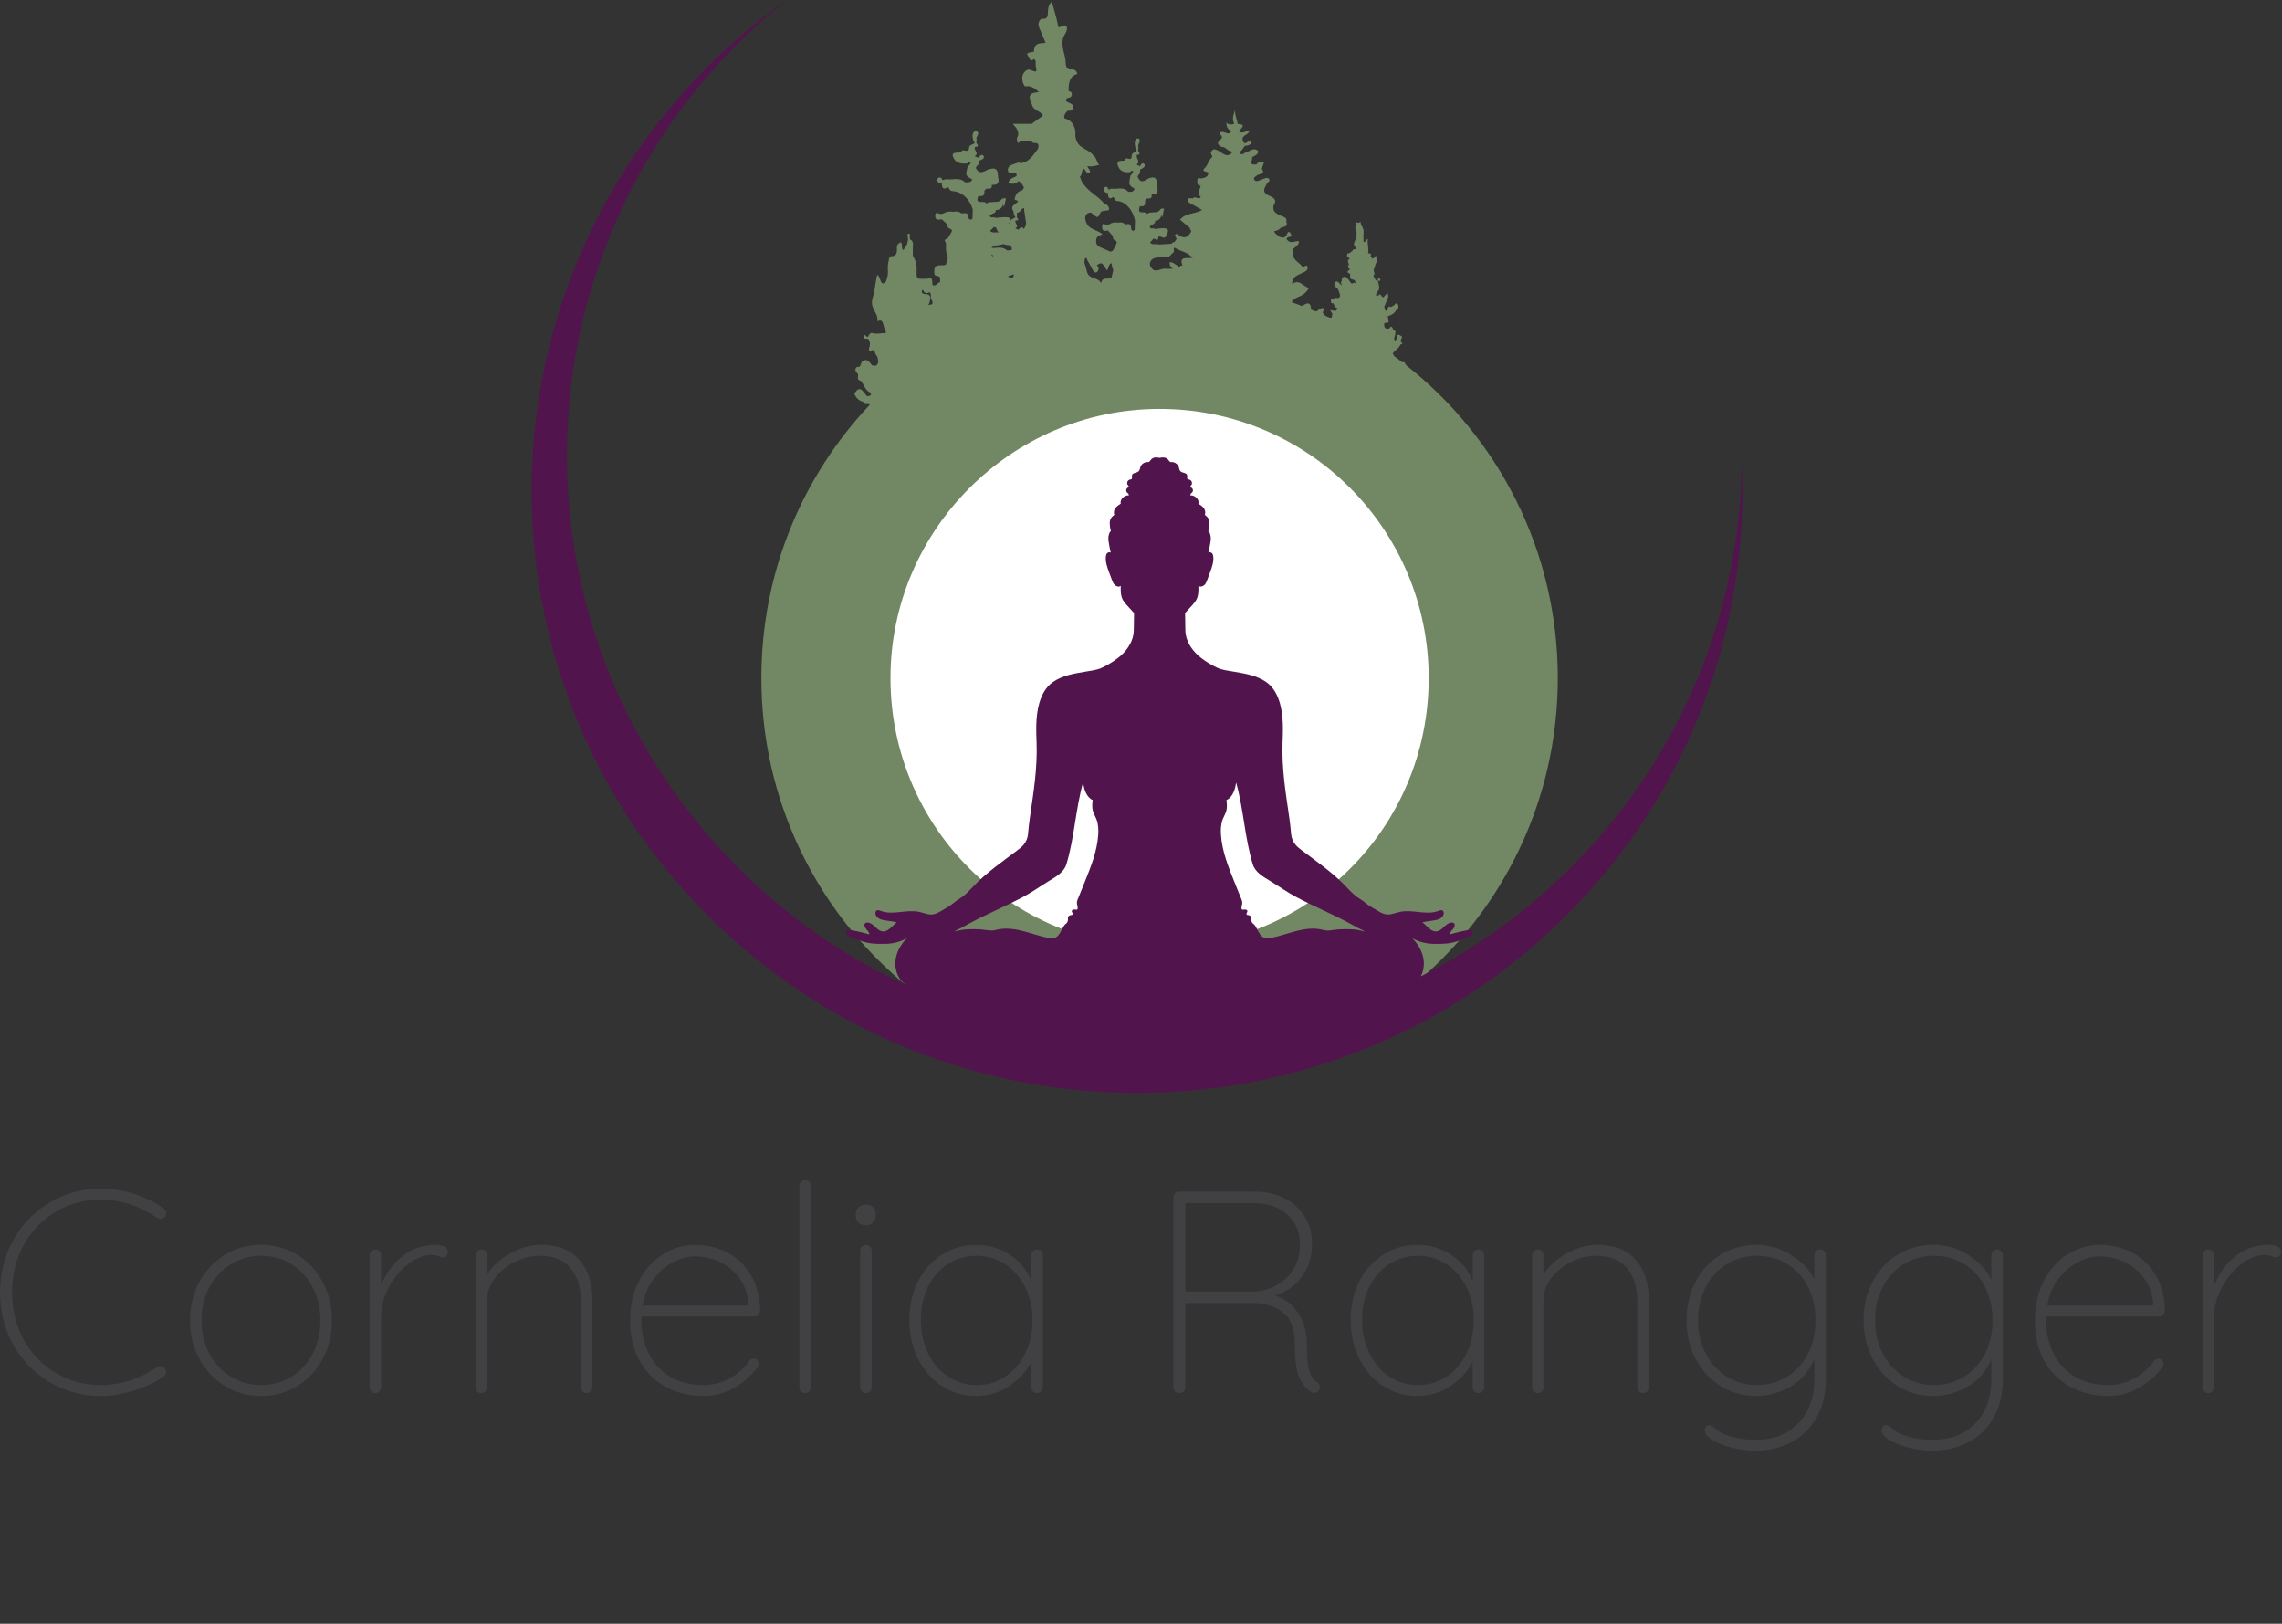
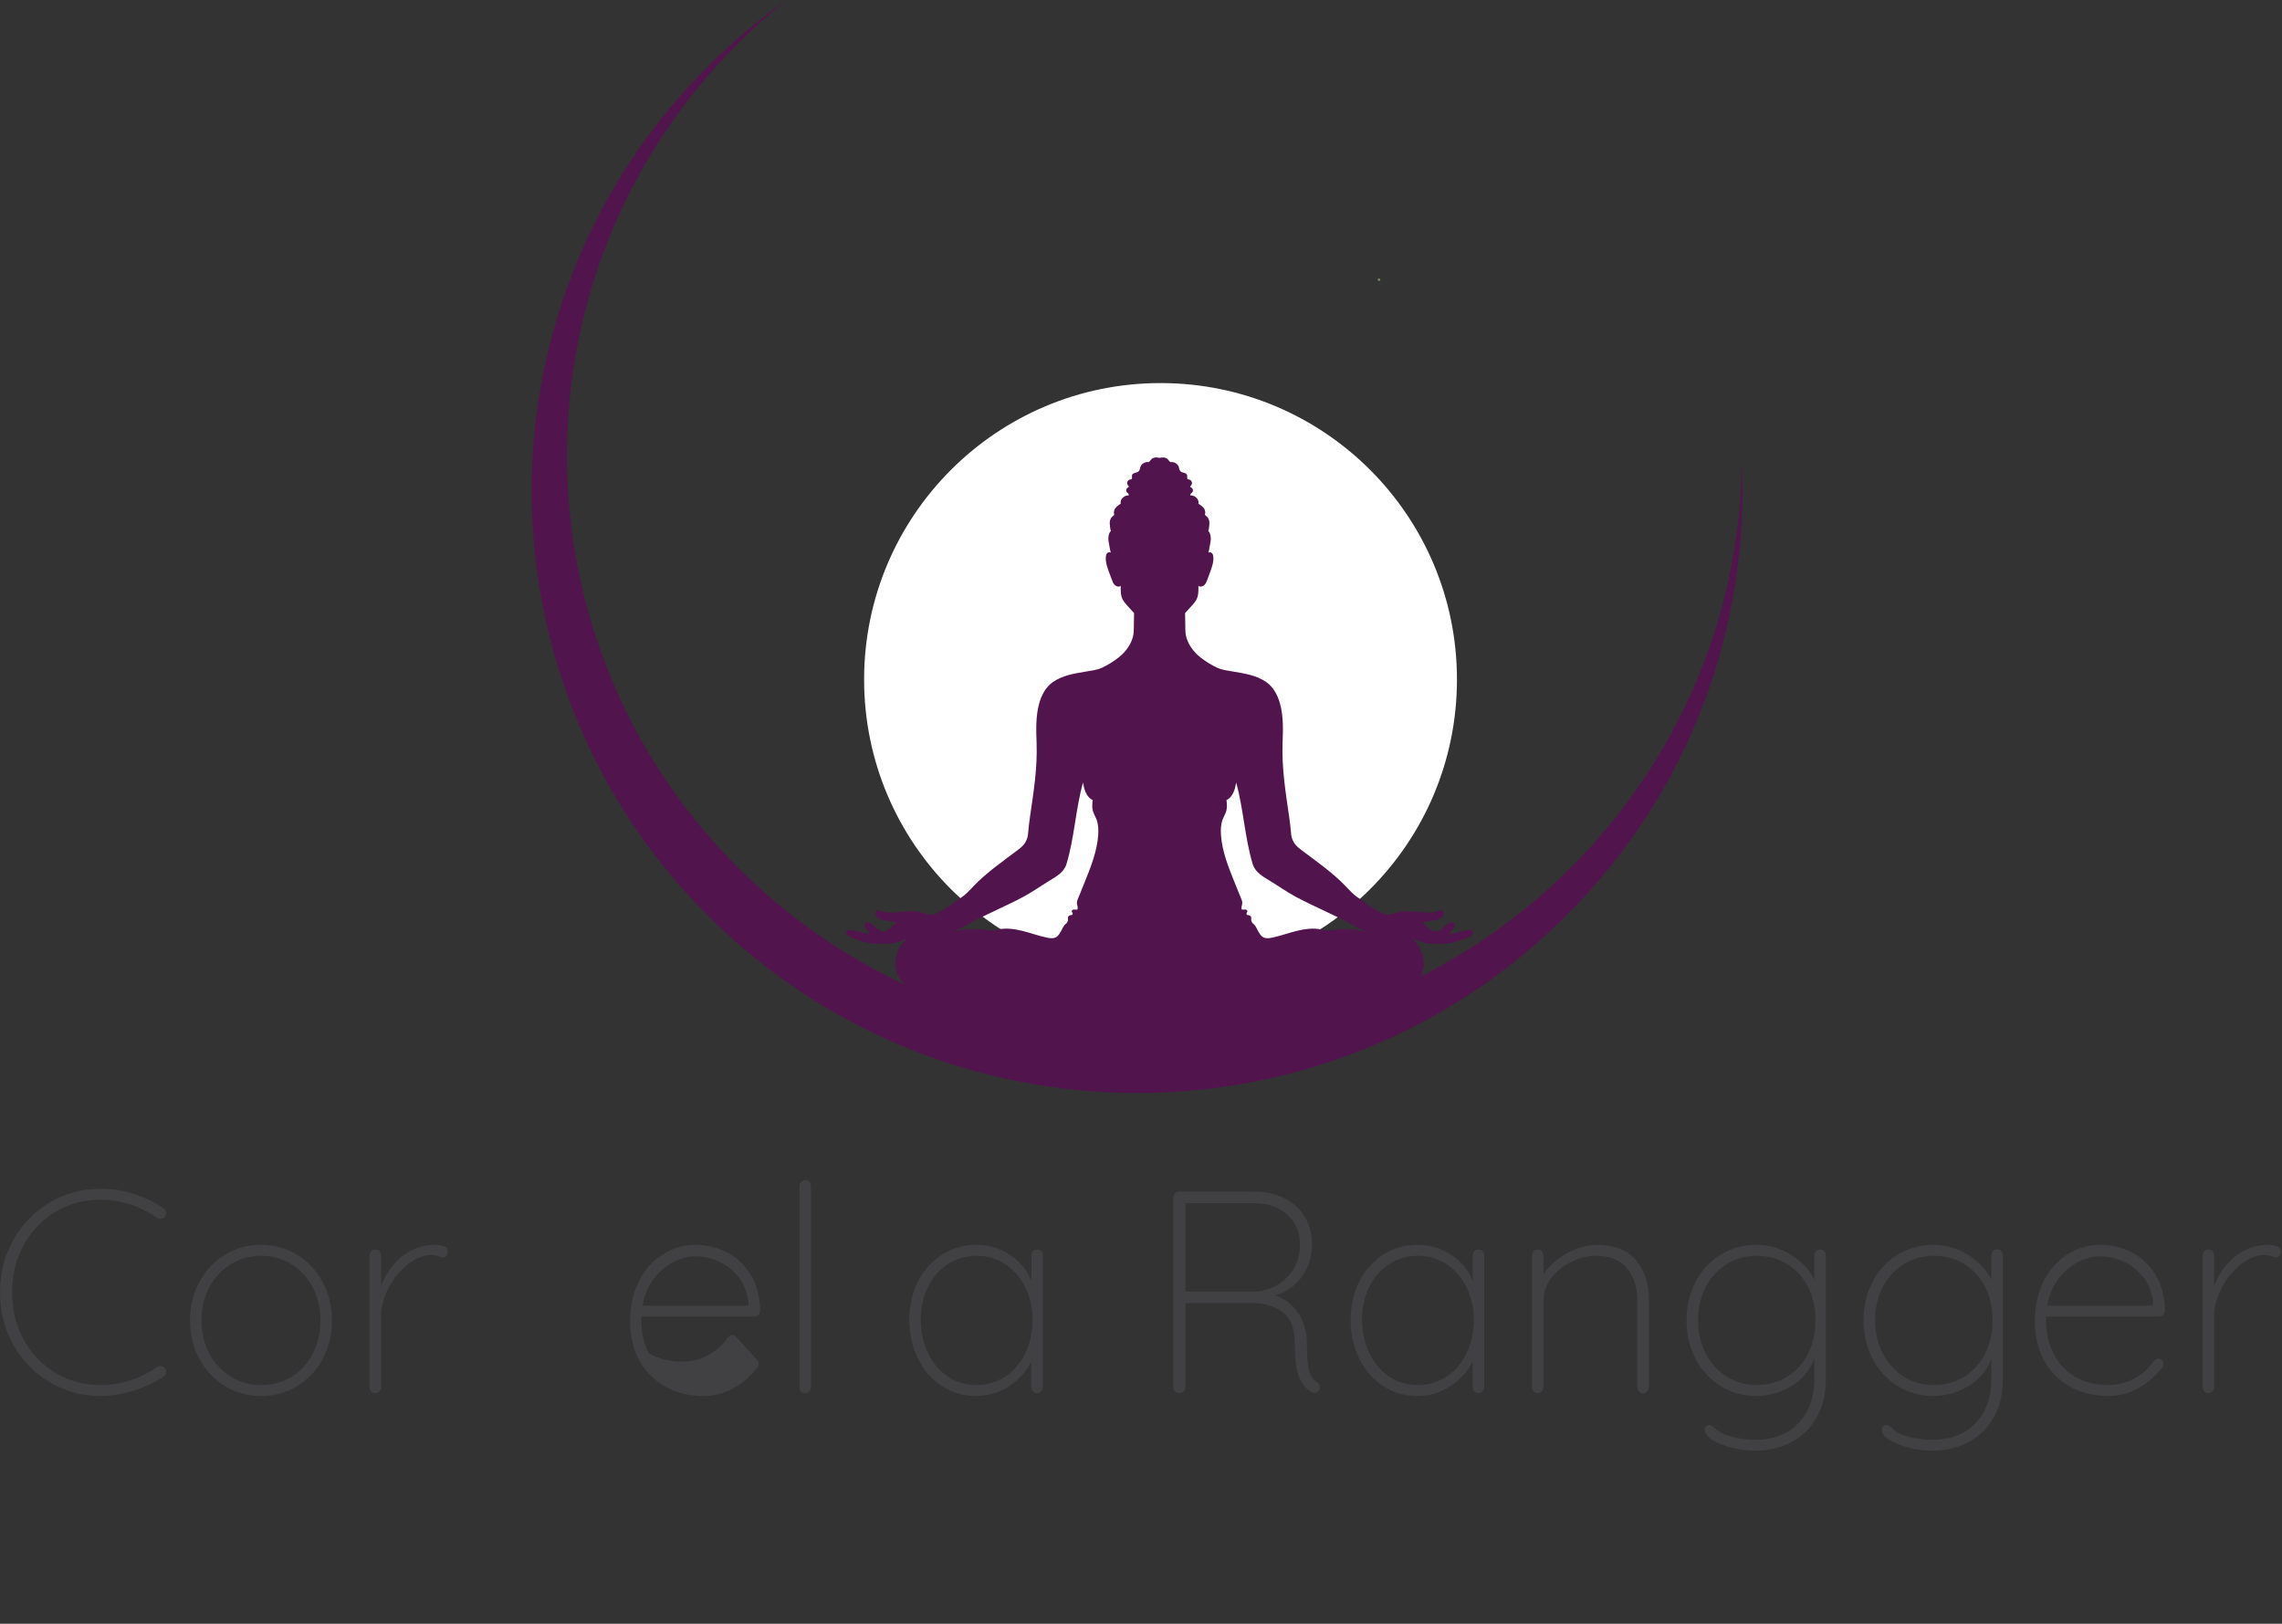
<svg xmlns="http://www.w3.org/2000/svg" width="100%" height="100%" viewBox="0 0 7192 5117" version="1.1" xml:space="preserve" style="fill-rule:evenodd;clip-rule:evenodd;stroke-linejoin:round;stroke-miterlimit:2;">
  <rect x="0" y="0" width="7192" height="5117" fill="#333333" stroke="none" />
  <g>
    <path d="M523.471,3822.33c-0,4.85 -1.221,8.775 -3.629,11.796c-3.63,4.846 -8.167,7.254 -13.609,7.254c-2.425,-0 -6.054,-1.204 -10.887,-3.629c-56.246,-38.104 -115.829,-57.154 -178.725,-57.154c-50.809,-0 -97.525,12.562 -140.167,37.65c-42.637,25.108 -76.362,59.875 -101.154,104.329c-24.808,44.454 -37.2,94.508 -37.2,150.146c0,55.654 12.392,105.7 37.2,150.158c24.792,44.462 58.517,79.254 101.154,104.338c42.642,25.079 89.358,37.62 140.167,37.62c63.504,0 122.775,-18.708 177.817,-56.25c3.02,-2.416 6.65,-3.625 10.887,-3.625c6.042,0 10.887,2.421 14.517,7.25c2.408,3.046 3.629,6.671 3.629,10.917c-0,6.042 -2.425,10.879 -7.259,14.504c-23.591,16.954 -53.979,31.454 -91.174,43.538c-37.2,12.083 -73.346,18.166 -108.417,18.166c-57.467,0 -110.383,-14.208 -158.767,-42.666c-48.396,-28.413 -86.796,-67.584 -115.217,-117.459c-28.433,-49.916 -42.637,-105.391 -42.637,-166.491c0,-61.08 14.204,-116.575 42.637,-166.475c28.421,-49.896 66.821,-89.05 115.217,-117.484c48.384,-28.421 101.3,-42.637 158.767,-42.637c36.287,-0 71.512,5.437 105.692,16.329c34.166,10.883 65.166,26.008 92.991,45.358c5.442,4.238 8.167,9.071 8.167,14.517Z" style="fill:#414042;fill-rule:nonzero;" />
    <path d="M985.688,4057.3c-16.03,-30.846 -38.255,-55.184 -66.675,-73.034c-28.442,-17.829 -60.488,-26.762 -96.171,-26.762c-35.079,-0 -66.992,8.933 -95.709,26.762c-28.737,17.85 -51.258,42.188 -67.591,73.034c-16.329,30.846 -24.496,65.633 -24.496,104.329c-0,38.083 8.167,72.583 24.496,103.417c16.333,30.837 38.854,55.208 67.591,73.046c28.717,17.829 60.63,26.745 95.709,26.745c35.683,0 67.729,-8.75 96.171,-26.291c28.42,-17.542 50.645,-41.875 66.675,-73.042c16.02,-31.125 24.045,-65.792 24.045,-103.875c0,-38.696 -8.025,-73.483 -24.045,-104.329Zm31.304,225.454c-19.363,36 -46.129,64.417 -80.288,85.25c-34.183,20.875 -72.129,31.333 -113.862,31.333c-41.73,0 -79.692,-10.458 -113.855,-31.333c-34.179,-20.833 -61.095,-49.417 -80.745,-85.708c-19.659,-36.292 -29.484,-76.5 -29.484,-120.667c0,-44.75 9.825,-85.275 29.484,-121.563c19.65,-36.291 46.412,-64.87 80.291,-85.737c33.867,-20.862 71.967,-31.296 114.309,-31.296c41.733,0 79.679,10.434 113.862,31.296c34.159,20.867 60.925,49.446 80.288,85.737c19.35,36.288 29.029,76.813 29.029,121.563c-0,44.75 -9.679,85.125 -29.029,121.125Z" style="fill:#414042;fill-rule:nonzero;" />
    <path d="M1411.62,3943.89c-0,5.446 -1.517,9.979 -4.538,13.608c-3.033,3.629 -6.962,5.446 -11.796,5.446c-1.808,-0 -6.204,-1.363 -13.149,-4.083c-6.963,-2.721 -14.375,-4.084 -22.23,-4.084c-24.808,0 -49.6,9.838 -74.395,29.483c-24.805,19.663 -45.063,44.459 -60.78,74.392c-15.737,29.942 -23.591,58.834 -23.591,86.642l-0,226.787c-0,4.875 -1.813,9.084 -5.442,12.709c-3.629,3.625 -7.867,5.458 -12.7,5.458c-5.446,0 -9.838,-1.833 -13.154,-5.458c-3.333,-3.625 -4.992,-7.834 -4.992,-12.709l0,-416.396c0,-4.837 1.817,-9.07 5.442,-12.7c3.629,-3.629 7.854,-5.445 12.704,-5.445c5.446,-0 9.821,1.816 13.154,5.445c3.317,3.63 4.988,7.863 4.988,12.7l-0,96.167c13.908,-36.887 35.525,-67.433 64.87,-91.633c29.33,-24.179 63.955,-36.583 103.876,-37.192c27.812,0 41.733,6.958 41.733,20.863Z" style="fill:#414042;fill-rule:nonzero;" />
-     <path d="M1826.22,3970.65c27.217,31.754 40.825,73.033 40.825,123.838l-0,277.591c-0,4.875 -1.817,9.084 -5.442,12.709c-3.629,3.625 -7.871,5.458 -12.704,5.458c-5.442,0 -9.837,-1.833 -13.154,-5.458c-3.329,-3.625 -4.988,-7.834 -4.988,-12.709l0,-273.962c0,-41.121 -10.745,-74.846 -32.208,-101.154c-21.475,-26.313 -53.979,-39.467 -97.525,-39.467c-26.625,-0 -52.775,6.35 -78.475,19.05c-25.717,12.704 -46.725,29.942 -63.054,51.712c-16.329,21.776 -24.496,45.067 -24.496,69.859l-0,273.962c-0,4.875 -1.813,9.084 -5.442,12.709c-3.629,3.625 -7.866,5.458 -12.7,5.458c-5.445,0 -9.837,-1.833 -13.154,-5.458c-3.333,-3.625 -4.991,-7.834 -4.991,-12.709l-0,-416.396c-0,-4.837 1.816,-9.07 5.441,-12.7c3.629,-3.629 7.854,-5.445 12.704,-5.445c5.446,-0 9.821,1.816 13.155,5.445c3.316,3.63 4.987,7.863 4.987,12.7l-0,60.784c17.533,-27.217 42.187,-49.588 73.942,-67.133c31.754,-17.538 63.645,-26.309 95.712,-26.309c53.821,0 94.35,15.871 121.567,47.625Z" style="fill:#414042;fill-rule:nonzero;" />
-     <path d="M2122.43,3977.01c-23.292,11.792 -43.862,29.342 -61.696,52.617c-17.846,23.288 -29.796,51.571 -35.833,84.825l333.862,0l0,-8.162c-3.037,-30.846 -12.858,-57.301 -29.491,-79.384c-16.642,-22.075 -37.192,-38.854 -61.688,-50.354c-24.496,-11.483 -50.054,-17.233 -76.662,-17.233c-22.384,-0 -45.217,5.896 -68.492,17.691Zm264.454,309.367c3.017,3.338 4.534,7.125 4.534,11.333c-0,4.25 -1.217,7.875 -3.63,10.875c-19.958,26.625 -44.762,48.417 -74.387,65.334c-29.642,16.916 -61.4,25.416 -95.258,25.416c-45.363,0 -85.592,-9.666 -120.663,-29.041c-35.083,-19.334 -62.458,-46.875 -82.108,-82.542c-19.659,-35.708 -29.484,-77.125 -29.484,-124.308c0,-48.379 9.525,-90.867 28.58,-127.467c19.049,-36.583 44.299,-64.554 75.75,-83.921c31.441,-19.346 65.012,-29.025 100.704,-29.025c35.683,0 68.795,7.709 99.341,23.129c30.534,15.425 55.484,38.559 74.846,69.409c19.354,30.841 29.625,68.946 30.846,114.308c0,4.846 -1.812,9.225 -5.442,13.15c-3.629,3.946 -7.866,5.9 -12.7,5.9l-356.541,0l-0,11.796c-0,37.487 7.554,71.821 22.679,102.987c15.112,31.13 37.496,55.792 67.137,73.921c29.629,18.167 65.317,27.204 107.055,27.204c29.024,0 56.387,-7.083 82.104,-21.291c25.7,-14.209 45.812,-32.209 60.325,-54c4.229,-5.459 9.37,-8.163 15.425,-8.163c4.225,0 7.854,1.663 10.887,4.996Z" style="fill:#414042;fill-rule:nonzero;" />
+     <path d="M2122.43,3977.01c-23.292,11.792 -43.862,29.342 -61.696,52.617c-17.846,23.288 -29.796,51.571 -35.833,84.825l333.862,0l0,-8.162c-3.037,-30.846 -12.858,-57.301 -29.491,-79.384c-16.642,-22.075 -37.192,-38.854 -61.688,-50.354c-24.496,-11.483 -50.054,-17.233 -76.662,-17.233c-22.384,-0 -45.217,5.896 -68.492,17.691Zm264.454,309.367c3.017,3.338 4.534,7.125 4.534,11.333c-0,4.25 -1.217,7.875 -3.63,10.875c-19.958,26.625 -44.762,48.417 -74.387,65.334c-29.642,16.916 -61.4,25.416 -95.258,25.416c-45.363,0 -85.592,-9.666 -120.663,-29.041c-35.083,-19.334 -62.458,-46.875 -82.108,-82.542c-19.659,-35.708 -29.484,-77.125 -29.484,-124.308c0,-48.379 9.525,-90.867 28.58,-127.467c19.049,-36.583 44.299,-64.554 75.75,-83.921c31.441,-19.346 65.012,-29.025 100.704,-29.025c35.683,0 68.795,7.709 99.341,23.129c30.534,15.425 55.484,38.559 74.846,69.409c19.354,30.841 29.625,68.946 30.846,114.308c0,4.846 -1.812,9.225 -5.442,13.15c-3.629,3.946 -7.866,5.9 -12.7,5.9l-356.541,0l-0,11.796c-0,37.487 7.554,71.821 22.679,102.987c29.629,18.167 65.317,27.204 107.055,27.204c29.024,0 56.387,-7.083 82.104,-21.291c25.7,-14.209 45.812,-32.209 60.325,-54c4.229,-5.459 9.37,-8.163 15.425,-8.163c4.225,0 7.854,1.663 10.887,4.996Z" style="fill:#414042;fill-rule:nonzero;" />
    <path d="M2550.17,4384.79c-3.629,3.625 -7.867,5.458 -12.7,5.458c-5.442,0 -9.838,-1.833 -13.154,-5.458c-3.334,-3.625 -4.992,-7.834 -4.992,-12.709l-0,-635.037c-0,-4.834 1.812,-9.075 5.441,-12.7c3.63,-3.629 7.855,-5.446 12.705,-5.446c5.441,0 9.825,1.817 13.154,5.446c3.317,3.625 4.991,7.866 4.991,12.7l0,635.037c0,4.875 -1.816,9.084 -5.445,12.709Z" style="fill:#414042;fill-rule:nonzero;" />
-     <path d="M2741.58,4384.79c-3.629,3.625 -7.862,5.458 -12.696,5.458c-5.446,0 -9.841,-1.833 -13.158,-5.458c-3.329,-3.625 -4.987,-7.834 -4.987,-12.709l-0,-430.912c-0,-4.833 1.816,-9.075 5.441,-12.704c3.629,-3.625 7.854,-5.438 12.704,-5.438c5.442,0 9.821,1.813 13.154,5.438c3.317,3.629 4.988,7.871 4.988,12.704l0,430.912c0,4.875 -1.812,9.084 -5.446,12.709Zm-35.833,-531.621c-5.754,-5.446 -8.617,-12.392 -8.617,-20.867l0,-7.258c0,-8.463 3.017,-15.421 9.071,-20.867c6.042,-5.442 13.904,-8.167 23.587,-8.167c8.467,0 15.567,2.725 21.321,8.167c5.742,5.446 8.617,12.404 8.617,20.867l-0,7.258c-0,8.475 -2.875,15.421 -8.617,20.867c-5.754,5.446 -13.158,8.162 -22.225,8.162c-9.687,0 -17.395,-2.716 -23.137,-8.162Z" style="fill:#414042;fill-rule:nonzero;" />
    <path d="M3168.43,4338.09c26.904,-17.838 47.929,-42.505 63.054,-73.963c15.113,-31.417 22.679,-66.5 22.679,-105.221c0,-36.883 -7.566,-70.762 -22.679,-101.608c-15.125,-30.846 -36.15,-55.184 -63.054,-73.034c-26.917,-17.829 -57.012,-26.762 -90.267,-26.762c-33.275,-0 -63.366,8.617 -90.27,25.858c-26.917,17.238 -47.942,41.134 -63.055,71.667c-15.125,30.55 -22.679,65.183 -22.679,103.879c0,38.721 7.554,73.804 22.679,105.221c15.113,31.458 35.979,56.125 62.6,73.963c26.609,17.829 56.846,26.745 90.725,26.745c33.255,0 63.35,-8.916 90.267,-26.745Zm113.404,-395.101c3.317,3.63 4.988,7.863 4.988,12.7l-0,416.396c-0,4.875 -1.813,9.084 -5.442,12.709c-3.629,3.625 -7.867,5.458 -12.704,5.458c-5.442,0 -9.834,-1.833 -13.154,-5.458c-3.329,-3.625 -4.988,-7.834 -4.988,-12.709l0,-81.625c-15.125,30.834 -38.417,56.709 -69.858,77.542c-31.45,20.875 -66.225,31.333 -104.329,31.333c-39.917,0 -75.909,-10.458 -107.959,-31.333c-32.066,-20.833 -57.158,-49.583 -75.3,-86.162c-18.146,-36.588 -27.216,-77.588 -27.216,-122.934c-0,-44.75 9.216,-85.125 27.666,-121.112c18.446,-35.98 43.692,-64.1 75.755,-84.371c32.049,-20.258 67.733,-30.392 107.054,-30.392c39.308,0 74.691,10.288 106.145,30.842c31.442,20.571 54.121,48.083 68.042,82.558l0,-80.742c0,-4.837 1.659,-9.07 4.988,-12.7c3.32,-3.629 7.712,-5.445 13.154,-5.445c5.446,-0 9.825,1.816 13.158,5.445Z" style="fill:#414042;fill-rule:nonzero;" />
    <path d="M3959.96,4070c38.104,-3.629 70.455,-18.738 97.075,-45.363c26.604,-26.604 39.917,-61.375 39.917,-104.329c0,-37.496 -13.313,-68.337 -39.917,-92.537c-26.62,-24.18 -62.004,-36.288 -106.145,-36.288l-215.017,0l-0,278.517l224.087,-0Zm199.592,301.212c-0,5.417 -1.675,9.834 -4.992,13.125c-3.329,3.334 -7.416,5 -12.25,5c-3.629,0 -6.346,-0.583 -8.162,-1.791c-16.333,-9.084 -29.346,-24.334 -39.013,-45.829c-9.679,-21.463 -14.512,-56.709 -14.512,-105.713c-0,-49.583 -13.313,-83.588 -39.917,-102.042c-26.625,-18.441 -57.467,-27.67 -92.537,-27.67l-212.296,-0l-0,265.795c-0,4.875 -1.813,9.084 -5.438,12.709c-3.629,3.625 -8.166,5.458 -13.612,5.458c-5.446,0 -9.975,-1.833 -13.609,-5.458c-3.629,-3.625 -5.441,-7.834 -5.441,-12.709l-0,-598.75c-0,-4.833 1.812,-9.07 5.441,-12.7c3.634,-3.629 7.855,-5.446 12.7,-5.446l239.513,0c35.067,0 66.225,7.117 93.442,21.326c27.216,14.216 48.379,33.72 63.508,58.516c15.108,24.804 22.679,52.929 22.679,84.371c0,40.525 -10.746,75.3 -32.204,104.329c-21.479,29.029 -49.45,48.692 -83.921,58.971c29.029,9.071 52.917,27.075 71.671,53.979c18.738,26.917 28.121,60.029 28.121,99.321c-0,40.542 2.567,68.837 7.712,84.833c5.134,16.042 12.846,27.375 23.134,34.042c6.65,4.208 9.983,9.667 9.983,16.333Z" style="fill:#414042;fill-rule:nonzero;" />
    <path d="M4559.17,4338.09c26.917,-17.838 47.917,-42.505 63.042,-73.963c15.125,-31.417 22.709,-66.5 22.709,-105.221c-0,-36.883 -7.584,-70.762 -22.709,-101.608c-15.125,-30.846 -36.125,-55.184 -63.042,-73.034c-26.916,-17.829 -56.999,-26.762 -90.249,-26.762c-33.292,-0 -63.376,8.617 -90.292,25.858c-26.917,17.238 -47.917,41.134 -63.042,71.667c-15.125,30.55 -22.708,65.183 -22.708,103.879c0,38.721 7.583,73.804 22.708,105.221c15.125,31.458 35.959,56.125 62.584,73.963c26.625,17.829 56.875,26.745 90.75,26.745c33.25,0 63.333,-8.916 90.249,-26.745Zm113.418,-395.101c3.291,3.63 4.958,7.863 4.958,12.7l-0,416.396c-0,4.875 -1.792,9.084 -5.417,12.709c-3.625,3.625 -7.875,5.458 -12.708,5.458c-5.459,0 -9.834,-1.833 -13.167,-5.458c-3.333,-3.625 -4.958,-7.834 -4.958,-12.709l-0,-81.625c-15.125,30.834 -38.417,56.709 -69.875,77.542c-31.459,20.875 -66.209,31.333 -104.334,31.333c-39.916,0 -75.916,-10.458 -107.962,-31.333c-32.079,-20.833 -57.163,-49.583 -75.288,-86.162c-18.166,-36.588 -27.208,-77.588 -27.208,-122.934c0,-44.75 9.208,-85.125 27.667,-121.112c18.416,-35.98 43.662,-64.1 75.75,-84.371c32.041,-20.258 67.708,-30.392 107.041,-30.392c39.292,0 74.709,10.288 106.167,30.842c31.417,20.571 54.084,48.083 68.042,82.558l-0,-80.742c-0,-4.837 1.625,-9.07 4.958,-12.7c3.333,-3.629 7.708,-5.445 13.167,-5.445c5.458,-0 9.833,1.816 13.167,5.445Z" style="fill:#414042;fill-rule:nonzero;" />
    <path d="M5155.67,3970.65c27.208,31.754 40.833,73.033 40.833,123.838l0,277.591c0,4.875 -1.833,9.084 -5.458,12.709c-3.625,3.625 -7.875,5.458 -12.708,5.458c-5.459,0 -9.834,-1.833 -13.167,-5.458c-3.334,-3.625 -4.959,-7.834 -4.959,-12.709l0,-273.962c0,-41.121 -10.75,-74.846 -32.208,-101.154c-21.5,-26.313 -54,-39.467 -97.541,-39.467c-26.625,-0 -52.792,6.35 -78.459,19.05c-25.75,12.704 -46.75,29.942 -63.083,51.712c-16.333,21.776 -24.5,45.067 -24.5,69.859l-0,273.962c-0,4.875 -1.792,9.084 -5.417,12.709c-3.625,3.625 -7.875,5.458 -12.708,5.458c-5.458,0 -9.834,-1.833 -13.167,-5.458c-3.333,-3.625 -4.958,-7.834 -4.958,-12.709l-0,-416.396c-0,-4.837 1.791,-9.07 5.417,-12.7c3.625,-3.629 7.874,-5.445 12.708,-5.445c5.458,-0 9.833,1.816 13.166,5.445c3.292,3.63 4.959,7.863 4.959,12.7l-0,60.784c17.542,-27.217 42.208,-49.588 73.958,-67.133c31.75,-17.538 63.667,-26.309 95.709,-26.309c53.833,0 94.374,15.871 121.583,47.625Z" style="fill:#414042;fill-rule:nonzero;" />
    <path d="M5631.5,4339c28.125,-17.25 50.167,-41.292 66.208,-72.125c16.042,-30.875 24.042,-66.25 24.042,-106.154c-0,-39.921 -8,-75.3 -24.042,-106.146c-16.041,-30.846 -38.083,-54.733 -66.208,-71.671c-28.125,-16.929 -59.75,-25.404 -94.833,-25.404c-35.084,-0 -66.667,8.779 -94.792,26.312c-28.125,17.546 -50.208,41.73 -66.208,72.576c-16.042,30.845 -24.042,65.633 -24.042,104.333c0,38.696 8,73.487 24.042,104.321c16,30.837 38.083,55.208 66.208,73.046c28.125,17.829 59.708,26.745 94.792,26.745c35.083,0 66.708,-8.625 94.833,-25.833Zm117.917,-396.013c3.333,3.63 5,7.863 5,12.7l-0,390.105c-0,45.958 -9.375,85.875 -28.125,119.75c-18.75,33.875 -45.042,60.041 -78.917,78.5c-33.875,18.416 -72.584,27.666 -116.125,27.666c-24.209,0 -48.708,-3.208 -73.5,-9.541c-24.792,-6.334 -45.208,-14.5 -61.25,-24.5c-16,-9.959 -24.042,-20.125 -24.042,-30.375c0,-4.875 1.375,-8.792 4.084,-11.792c2.75,-3.042 6.5,-4.542 11.375,-4.542c3.625,0 9.041,3 16.291,9.084c8.501,8.458 17.834,14.791 28.125,19.041c29.667,12.084 63.209,18.125 100.709,18.125c56.874,0 101.916,-17.541 135.208,-52.625c33.25,-35.083 49.875,-81.333 49.875,-138.791l-0,-62.584c-16.333,38.713 -41.583,67.75 -75.75,87.084c-34.167,19.375 -70,29.041 -107.5,29.041c-41.125,0 -78.5,-10.458 -112.042,-31.333c-33.583,-20.833 -59.875,-49.417 -78.916,-85.708c-19.084,-36.292 -28.583,-76.792 -28.583,-121.571c-0,-44.754 9.499,-85.279 28.583,-121.567c19.041,-36.291 45.333,-64.712 78.916,-85.283c33.542,-20.554 70.917,-30.842 112.042,-30.842c40.5,0 77.542,10.742 111.125,32.204c33.583,21.475 57.625,47.334 72.125,77.567l-0,-77.113c-0,-4.837 1.667,-9.07 5,-12.7c3.292,-3.629 7.708,-5.445 13.167,-5.445c5.416,-0 9.792,1.816 13.125,5.445Z" style="fill:#414042;fill-rule:nonzero;" />
    <path d="M6189.42,4339c28.125,-17.25 50.208,-41.292 66.25,-72.125c15.999,-30.875 24.041,-66.25 24.041,-106.154c0,-39.921 -8.042,-75.3 -24.041,-106.146c-16.042,-30.846 -38.125,-54.733 -66.25,-71.671c-28.125,-16.929 -59.709,-25.404 -94.792,-25.404c-35.083,-0 -66.667,8.779 -94.792,26.312c-28.125,17.546 -50.208,41.73 -66.249,72.576c-16.042,30.845 -24.042,65.633 -24.042,104.333c-0,38.696 8,73.487 24.042,104.321c16.041,30.837 38.124,55.208 66.249,73.046c28.125,17.829 59.709,26.745 94.792,26.745c35.083,0 66.667,-8.625 94.792,-25.833Zm117.958,-396.013c3.292,3.63 4.958,7.863 4.958,12.7l0,390.105c0,45.958 -9.375,85.875 -28.125,119.75c-18.75,33.875 -45.041,60.041 -78.916,78.5c-33.875,18.416 -72.584,27.666 -116.125,27.666c-24.209,0 -48.667,-3.208 -73.459,-9.541c-24.833,-6.334 -45.25,-14.5 -61.25,-24.5c-16.041,-9.959 -24.041,-20.125 -24.041,-30.375c-0,-4.875 1.375,-8.792 4.083,-11.792c2.709,-3.042 6.5,-4.542 11.333,-4.542c3.625,0 9.084,3 16.334,9.084c8.458,8.458 17.833,14.791 28.125,19.041c29.625,12.084 63.166,18.125 100.708,18.125c56.833,0 101.875,-17.541 135.167,-52.625c33.25,-35.083 49.875,-81.333 49.875,-138.791l-0,-62.584c-16.292,38.713 -41.584,67.75 -75.751,87.084c-34.166,19.375 -69.999,29.041 -107.499,29.041c-41.125,0 -78.459,-10.458 -112.042,-31.333c-33.542,-20.833 -59.875,-49.417 -78.917,-85.708c-19.041,-36.292 -28.583,-76.792 -28.583,-121.571c-0,-44.754 9.542,-85.279 28.583,-121.567c19.042,-36.291 45.375,-64.712 78.917,-85.283c33.583,-20.554 70.917,-30.842 112.042,-30.842c40.541,0 77.583,10.742 111.166,32.204c33.542,21.475 57.584,47.334 72.084,77.567l-0,-77.113c-0,-4.837 1.666,-9.07 4.999,-12.7c3.334,-3.629 7.709,-5.445 13.167,-5.445c5.459,-0 9.834,1.816 13.167,5.445Z" style="fill:#414042;fill-rule:nonzero;" />
    <path d="M6549.58,3977.01c-23.291,11.792 -43.833,29.342 -61.666,52.617c-17.875,23.288 -29.834,51.571 -35.834,84.825l333.834,0l-0,-8.162c-3.042,-30.846 -12.834,-57.301 -29.5,-79.384c-16.625,-22.075 -37.167,-38.854 -61.667,-50.354c-24.5,-11.483 -50.042,-17.233 -76.667,-17.233c-22.375,-0 -45.208,5.896 -68.5,17.691Zm264.459,309.367c3.041,3.338 4.541,7.125 4.541,11.333c0,4.25 -1.208,7.875 -3.625,10.875c-19.958,26.625 -44.75,48.417 -74.375,65.334c-29.666,16.916 -61.416,25.416 -95.291,25.416c-45.334,0 -85.584,-9.666 -120.667,-29.041c-35.083,-19.334 -62.458,-46.875 -82.083,-82.542c-19.667,-35.708 -29.5,-77.125 -29.5,-124.308c-0,-48.379 9.542,-90.867 28.583,-127.467c19.042,-36.583 44.292,-64.554 75.75,-83.921c31.458,-19.346 65,-29.025 100.708,-29.025c35.667,0 68.792,7.709 99.334,23.129c30.541,15.425 55.5,38.559 74.875,69.409c19.333,30.841 29.625,68.946 30.833,114.308c0,4.846 -1.833,9.225 -5.458,13.15c-3.625,3.946 -7.875,5.9 -12.709,5.9l-356.5,0l0,11.796c0,37.487 7.542,71.821 22.667,102.987c15.083,31.13 37.5,55.792 67.125,73.921c29.625,18.167 65.333,27.204 107.042,27.204c29.041,0 56.416,-7.083 82.124,-21.291c25.709,-14.209 45.792,-32.209 60.334,-54c4.208,-5.459 9.375,-8.163 15.417,-8.163c4.208,0 7.833,1.663 10.875,4.996Z" style="fill:#414042;fill-rule:nonzero;" />
    <path d="M7188.71,3943.89c0,5.446 -1.499,9.979 -4.5,13.608c-3.041,3.629 -7,5.446 -11.833,5.446c-1.792,-0 -6.208,-1.363 -13.125,-4.083c-6.958,-2.721 -14.375,-4.084 -22.25,-4.084c-24.791,0 -49.583,9.838 -74.375,29.483c-24.792,19.663 -45.083,44.459 -60.792,74.392c-15.75,29.942 -23.583,58.834 -23.583,86.642l0,226.787c0,4.875 -1.833,9.084 -5.458,12.709c-3.625,3.625 -7.876,5.458 -12.708,5.458c-5.417,0 -9.834,-1.833 -13.126,-5.458c-3.333,-3.625 -5,-7.834 -5,-12.709l0,-416.396c0,-4.837 1.834,-9.07 5.459,-12.7c3.625,-3.629 7.833,-5.445 12.667,-5.445c5.458,-0 9.833,1.816 13.166,5.445c3.333,3.63 5,7.863 5,12.7l0,96.167c13.917,-36.887 35.5,-67.433 64.875,-91.633c29.333,-24.179 63.958,-36.583 103.875,-37.192c27.791,0 41.708,6.958 41.708,20.863Z" style="fill:#414042;fill-rule:nonzero;" />
    <path d="M4591.79,2141.44c-0,515.958 -418.25,934.22 -934.209,934.22c-515.958,0 -934.225,-418.262 -934.225,-934.22c0,-515.959 418.267,-934.225 934.225,-934.225c515.959,-0 934.209,418.266 934.209,934.225Z" style="fill:#fff;" />
-     <path d="M2806.47,2136.8c-0,-466.458 381.646,-848.108 848.104,-848.108c470.7,-0 848.092,381.65 848.092,848.108c-0,470.704 -377.392,848.108 -848.092,848.108c-466.458,0 -848.104,-377.404 -848.104,-848.108Zm1556.24,-1170.34c-0.422,-0.295 -0.88,-0.587 -1.334,-0.883c0.125,-0.104 0.25,-0.208 0.371,-0.312c-0,-0 0.963,1.191 0.963,1.195Zm0.374,-11.208c-0.041,-0.266 -0.083,-0.533 -0.125,-0.8c0.292,-0.092 0.584,-0.208 0.834,-0.346c-0.209,0.392 -0.463,0.8 -0.709,1.146Zm-604.266,-142.171c-20.088,1.004 -43.888,-5.866 -31.83,23.913c-4.366,-1.092 -7.37,0.491 -9.091,4.612c-5.646,-3.529 -11.292,-7.058 -16.938,-10.591c-4.433,-4.117 -9.687,-5.138 -15.487,-4.096c2.296,6.029 0.337,14.125 8.417,17.354c0.608,0.821 1.225,1.646 1.837,2.471c-6.417,0.158 -12.837,0.321 -19.254,0.479c-14.179,-3.692 -27.425,9.892 -41.767,3.2c-5.837,-5.871 -12.212,-11.383 -10.396,-22.334c6.992,-20.4 24.334,-13.987 36.784,-20.254c11.683,4.963 22.65,5.709 31.241,-7.554c6.155,-3.6 9.53,-8.679 6.442,-17.208c0.575,-1.004 1.388,-1.921 2.279,-2.808c2.079,1.075 4.346,2.091 6.3,3.249c15.383,9.105 35.571,10.334 51.463,29.567Zm-220.917,-61.321c-0.467,-1.199 -0.9,-2.445 -1.387,-3.641c0.174,-0.013 0.345,-0.025 0.516,-0.05c0.279,1.233 0.55,2.471 0.871,3.691Zm-34.471,77.759c0.517,7.387 1.896,14.621 5.284,21.496c-1.963,8.241 -3.926,16.479 -5.888,24.716c-10.012,5.921 -28.567,-5.129 -31.521,15.05c-0.783,-0.254 -1.558,-0.516 -2.333,-0.796c-11.113,-17.504 -33.867,-8.47 -42.567,-31.474c-2.066,-7.609 -4.137,-15.221 -6.204,-22.83c-3.567,-7.341 -3.246,-14.65 0.117,-21.929c4.3,-2.566 5.475,0.959 6.195,5.363c6.092,11.008 12.021,22.183 18.342,32.97c4.033,6.884 9.667,9.488 14.708,2.625c5.076,-6.912 2.2,-13.695 -2.654,-19.2c15.584,-9.604 15.584,-9.604 32.009,16.946c5.058,-7.087 6.012,-23.041 14.512,-22.937Zm-302.242,-134.554c12.734,-0.338 6.963,-5.771 3.175,-10.655c0.309,-3.275 1.696,-6.891 0.713,-9.753c-0.433,-1.259 -0.408,-2.467 -0.146,-3.646c5.075,-0.45 10.446,-4.117 14.742,-11.059c1.562,-2.529 5.217,-2.871 7.904,-4.22c0.283,2.382 0.396,4.787 0.337,7.199c2.063,13.671 4.126,27.338 6.188,41.005c-1.113,9.187 -4.367,14.329 -8.642,17.533c-0.087,-0.504 -0.225,-1.021 -0.5,-1.567c-3.766,-7.5 -10.916,-1.521 -14.866,4.15c-3.484,-1.471 -6.967,-2.942 -10.45,-4.408c14.916,-7.354 -4.625,-16.717 1.545,-24.579Zm-268.808,226.891l-0.604,2.23l1.721,1.541c-0.613,2.025 -0.338,3.921 0.821,5.692c-5.513,10.012 9.52,17.354 3.566,27.425c-4.229,0.9 -8.458,1.804 -12.691,2.704c1.233,-1.75 2.445,-3.425 3.041,-5.15c6.792,-19.625 4.15,-29.475 -10.462,-29.433c-9.946,0.029 -14.15,-3.775 -12.05,-12.438c0.9,-0.192 1.846,-0.429 2.833,-0.712c4.358,7.233 8.85,14.146 18.817,7.716c1.679,-0.012 3.35,0.129 5.008,0.425Zm300.754,-356.579c-0.116,-0.091 -0.233,-0.183 -0.35,-0.279c0.18,-0.088 0.363,-0.171 0.538,-0.263c-0.063,0.184 -0.125,0.363 -0.188,0.542Zm-213.004,146.658c0.321,1.179 0.629,2.363 0.992,3.534c-0.534,-1.15 -1.025,-2.342 -1.583,-3.488c0.199,-0.012 0.399,-0.025 0.591,-0.046Zm-1.212,55.726c0.133,0.087 0.27,0.162 0.404,0.254c-0.167,0.062 -0.321,0.15 -0.484,0.221c0.03,-0.159 0.055,-0.317 0.08,-0.475Zm-241.346,384.258c0.016,-0.104 0.025,-0.208 0.042,-0.313c0.024,0.088 0.049,0.171 0.075,0.255c-0.042,0.02 -0.08,0.037 -0.117,0.058Zm486.087,-503.913c0.021,-0.021 0.042,-0.037 0.063,-0.058c0.171,0 0.337,0.012 0.508,0.025c-0.187,0.3 -0.329,0.621 -0.5,0.929c-0.025,-0.3 -0.054,-0.6 -0.071,-0.896Zm-113.358,61.954c2.554,-1.258 5.363,-0.887 8.242,-0.058c-2.709,0.184 -5.6,0.225 -8.3,0.417c0.016,-0.121 0.041,-0.237 0.058,-0.359Zm-17.642,5.363c1.659,0.587 3.363,0.883 5.121,0.887c0.596,0.525 1.158,0.988 1.696,1.396c0.292,2.904 2.1,6.963 6.108,12.709c0.909,0.87 1.842,1.642 2.788,2.362c-9.296,-2.183 -20.096,3.4 -28.179,-5.088c4.158,-4.087 8.312,-8.178 12.466,-12.266Zm29.271,53.821c6.013,2.137 11.854,3.442 17.358,3.092c2.167,2.574 5.463,4.378 8.83,6.137c-0.18,2.487 0.175,5.141 1.554,8.062c-4.408,3.263 -10.492,2.417 -16.183,2.53c-14.496,-13.642 -32.455,-6.621 -49.046,-7.775c9.5,-10.513 25.475,-6.983 37.487,-12.046Zm-30.158,40.763c-2.617,-2.205 -5.317,-4.359 -7.521,-6.792c0.854,-0.421 1.733,-0.888 2.662,-1.433c2.213,2.833 3.138,6.379 5.992,8.587c-0.379,-0.125 -0.754,-0.213 -1.133,-0.362Zm-107.638,6.77c-0.021,-0.066 -0.025,-0.129 -0.045,-0.195c0.037,0.004 0.079,0.012 0.116,0.016c-0.021,0.062 -0.054,0.117 -0.071,0.179Zm131.5,90.842c-0.1,-0.204 -0.196,-0.409 -0.291,-0.617c0.037,0.004 0.075,0.004 0.112,0.008c0.063,0.2 0.113,0.409 0.179,0.609Zm38.613,-34.608c-2.746,1.162 -5.617,2.012 -8.542,2.729c-1.533,-0.267 -3.071,-0.567 -4.6,-0.821c-1.108,-2.225 -2.746,-3.334 -4.692,-3.792c0.409,-0.196 0.846,-0.371 1.351,-0.504c5.679,-2.067 11.229,-4.354 16.929,-6.229c-0.159,2.871 -0.304,5.746 -0.446,8.617Zm1216.09,191.183c-0.125,-0.3 -0.249,-0.604 -0.416,-0.896c0.249,-0.058 0.458,-0.113 0.666,-0.167c-0.083,0.355 -0.166,0.709 -0.25,1.063Zm-937.691,-403.179c0.666,-0.601 1.337,-1.2 1.991,-1.833c0.263,-0.238 0.496,-0.488 0.746,-0.73c-0.158,0.642 -0.316,1.283 -0.479,1.925c-0.725,0.267 -1.483,0.471 -2.258,0.638Zm-1073.06,1475.89c0,693.733 561.263,1255 1254.99,1255c693.712,0 1255.01,-561.263 1255.01,-1255c-0,-400.846 -187.418,-757.462 -479.459,-987.137c-0.125,-0.85 -0.292,-1.575 -0.5,-2.105c-2.75,-7.662 -5.917,-7.679 -9.167,-5.408c-9.208,-7.092 -18.5,-14.066 -27.916,-20.908c0.083,-0.796 0.125,-1.642 -0,-2.588c-0.292,-2.566 -2.25,-4.212 -4.417,-2.771c7.042,-12.9 19.458,-15.424 25.542,-30.166c6.625,-1.996 7.083,-3.421 5.458,-4.625c-8.833,-6.617 -2.458,-12.738 -0.042,-19.05c-1.625,-2.775 -3.208,-4.117 -4.666,-3.85c-8.334,-6.184 -11.667,-4.025 -12.001,6.896c-0.999,4.112 -2.791,7.07 -5.624,8.433c-4.834,-5.154 -2.084,-10.75 -0.459,-16.342c2.625,-9.004 2.5,-16.208 -5.417,-18.066c-3.166,-11.055 -7.416,-12.784 -12.958,-3.484c-6.708,-0.958 -15.712,3.763 -15.629,-14.146c0.542,-4.404 2.838,-4.17 5.004,-4.375c15.5,2.376 6.292,-12.587 6.5,-20.958c11.042,-2.637 21.167,-7.95 28.417,-21.766c0.292,0.52 0.542,1.241 0.917,1.508c0.375,0.258 1.125,0.333 1.291,-0c2.75,-5.229 4.5,-11.129 0.959,-16.667c-4.375,-6.796 -8.125,-1.825 -11.625,2.738c-3.667,1.958 -7.292,3.912 -10.959,5.866c-6.333,-5.55 -8.208,1.692 -10.583,7.35c-0.292,0.5 -0.542,1.046 -0.792,1.688l0,0.004c-2.333,5.217 -4.504,2.983 -6.587,-0.458c-0.704,-3.317 -1.413,-6.634 -2.162,-9.955c3.666,-8.858 7.333,-17.716 10.999,-26.575c4.292,-7.02 -1.458,-13.283 -0.666,-20.045c-1.667,2.808 -3.334,5.612 -5.005,8.421c-2.787,2.916 -5.579,5.833 -8.375,8.749c-5.62,1.088 -8.412,-16.966 -15.625,-5.308c-2.329,0.088 -4.708,0.179 -7.037,0.267c-0.171,-5.409 1.287,-9.767 4.208,-12.75c10.459,-10.734 3.167,-22.763 1.246,-34.409c-1.871,-0.341 -3.746,-0.679 -5.625,-1.02c-0.996,-1.134 -1.996,-2.267 -2.996,-3.4c0.125,-2.767 -0.875,-4.171 -2.541,-4.788c-0.959,-2.558 -1.917,-5.117 -2.88,-7.675c1.463,-1.754 2.963,-3.512 4.421,-5.271c-8.166,-10.87 0.709,-19.229 1.871,-28.724c1.796,-5.663 6.463,-10.359 2.713,-17.905c-0.63,-2.846 3.833,-5.246 0.412,-8.204c-3.329,-2.892 -4.621,2.263 -6.75,4.258c-1.912,1.225 -3.787,2.455 -5.708,3.684c-1.871,-2.675 -3.709,-5.35 -5.538,-8.025c1.751,-8.955 1.751,-8.955 -8.375,-9.396c3.667,-15.429 -3.208,-29.634 -0.5,-44.775c-6.75,-0.321 -7.004,12.875 -13.666,8.737c-0,-10.233 -0.708,-20.858 0.166,-31.179c1.209,-14.267 -10.083,-19.429 -9.5,-32.7c-4.166,4.442 -8.541,5.171 -13.171,1.613c2.421,7.904 -6.579,12.804 -2.37,21.396c5.333,10.82 2.792,25.966 -0.042,32.887c-6.292,15.454 -8,13.883 1.125,28.079c-1.879,7.93 -9.25,-1.445 -10.667,7.75c-3.833,2.938 -7.666,5.871 -11.458,8.804c-2.375,-0.35 -4.917,-3.533 -5.792,3.755c-1.333,10.979 6.542,7.329 8.209,13.091c-8.167,3.625 -6.084,10.234 -2.25,17.354c-4.917,6.738 -4.5,11.404 2.333,13.58c-0.208,6.712 -6.667,4.391 -6.958,10.266c1.083,7.058 11.25,0.35 7.875,13.15c0.166,5.388 1.291,9.621 5.458,10.058c5.25,1.455 11.75,0.475 11.371,13.017c-3.288,-3.421 -6.496,-2.604 -9.579,0.679c-6.542,-0.366 -8.584,-10.362 -13.5,-14.208c-3.209,-5.421 -7.25,-7.9 -12.042,-7.337c-5.042,0.895 -8.833,3.399 -7.375,12.762c-5.5,4.037 -0.625,9.321 -0.708,14.008c-0.875,-0.604 -1.792,-1.041 -2.584,-1.846c-6.083,-6.47 -14.416,-16.374 -19.333,-5.066c-5.333,12.162 7.917,12.666 11.042,20.796c1.75,4.837 3.541,9.671 5.291,14.508c1.292,10.171 -3.125,12.717 -8.125,11.617c-3.333,-0.746 -6.166,-1.996 -8.916,1.766c-4.25,0.729 -10.417,-5.22 -11.209,7.4c-0.625,10.384 5.292,6.034 8.25,8.267c0.125,0.129 0.25,0.242 0.375,0.358c1.917,7.909 5.292,13.096 11.209,13.363c-0.292,6.379 -3,8.821 -6.834,9.558c-5.083,-0.846 -10.166,-1.692 -15.291,-2.537c2.166,6.012 6,7.779 7.25,13.221c-3.084,2.183 -0.709,7.112 -2.209,10.095l-0.041,0.071c-2.584,0.1 -5.167,0.204 -7.75,0.304c-0.084,-0.045 -0.209,-0.096 -0.292,-0.146c-1.292,-1.333 -2.458,-1.783 -3.625,-1.712c-3.333,-1.546 -6.667,-3.067 -10,-4.587c-0.667,-4.063 -9.371,-7.892 -6.25,-12.071c0.208,-0.204 0.375,-0.409 0.542,-0.6c1.583,-3.225 3.166,-6.45 4.75,-9.675c-10.596,-4.134 -17.275,2.691 -24.259,8.671c-1.354,-0.78 -3.083,-0.396 -4.937,0.379c-4.521,-1.921 -9.058,-3.813 -13.604,-5.684c-0.005,-0.166 -0.017,-0.312 -0.017,-0.487c-0.225,-22.842 -10.454,-22.521 -26.079,-12.108c-0.746,0.499 -1.559,0.916 -2.404,1.295c-10.755,-4.112 -21.579,-8.091 -32.475,-11.912c1.508,-4.65 5.004,-8.863 11.233,-11.833c1.8,-0.859 3.412,-2.159 5.258,-2.867c15.959,-6.1 30.096,-14.396 37.78,-30.667c-18.08,-2.721 -28.875,-29.241 -52.9,-12.129c0.112,-24.117 17.137,-26.825 30.137,-33.992c7.496,-4.129 19.229,-6.637 18.558,-17.3c-1.012,-16.045 -12.52,1.9 -16.616,-3.646c-9.309,-12.583 -26.517,-18.645 -29.779,-36.133c-0.475,-5.187 -0.946,-10.371 -1.421,-15.558c6.108,-9.7 19.458,-13.563 21.179,-27.454c-11.096,-3.692 -23.596,8.07 -34.75,-1.834c-5.808,-5.158 -7.021,-8.937 1.354,-12.096c7.975,0.155 10.992,-3.445 6.975,-10.633c-3.958,-7.07 -8.321,-7.629 -11.546,0.879c-3.679,6.796 -7.012,14.138 -17.092,10.759c-0.004,0.004 -0.008,0.004 -0.008,0.008c0,-0.004 0.004,-0.004 0.004,-0.008c-9.462,-0.051 -13.604,-8.621 -20.487,-12.796c-1.163,-2.283 -2.321,-4.571 -3.483,-6.854c9.191,-0.275 16.104,-5.125 22.425,-11.171c8.733,-3.325 23.279,-1.671 16.012,-18.696c2.179,-9.008 -0.708,-11.696 -10.146,-15.904c-14.367,-6.404 -35.592,-11.475 -29.508,-36.213c14.916,-19.341 -9.058,-27.274 -14.809,-29.842c-25.075,-11.195 -13.058,-25.004 -5.924,-38.57c2.45,-4.667 11.316,-7.113 6.099,-14c-4.187,-5.525 -11.062,-2.509 -16.604,-0.742c-5.662,1.8 -10.921,4.929 -16.625,6.504c-4.645,1.284 -10.529,2.425 -13.195,-3.266c-3.651,-7.78 3.887,-9.242 7.933,-13.192c6.375,-6.212 28.683,-1.467 15.783,-21.654c2.196,-6.355 4.396,-12.713 6.592,-19.067c-10.288,-7.471 -17.296,-1.67 -23.863,5.9l-0.008,-0c-0.012,-0.016 -0.6,-0.396 -0.6,-0.396l0,0.004l0,-0.004c-0.004,0.138 0.004,0.259 0,0.392c-3.85,-0.012 -7.704,-0.029 -11.558,-0.042c-7.584,-5.587 -0.704,-12.35 -1.5,-18.487c0.033,-1.975 0.558,-3.808 1.579,-5.496c7.921,-4.287 18.2,-6.354 17.583,-18.679c-14.496,-12.659 -25.717,1.2 -38.358,4.466c-6.363,1.646 -14.954,14.496 -19.246,-2.083c8.462,-3.363 10.087,-13.058 16.471,-18.346c7.975,-1.083 16.004,-2.041 21.412,-9.599c-8.145,-10.23 -14.804,-0.301 -21.975,1.674c-2.037,-1.933 -4.071,-3.871 -6.108,-5.804c0.567,-2 0.233,-3.838 -1.004,-5.508c-1.742,-16.43 20.008,-14.517 21.746,-29.529c-10.779,1.912 -20.93,10.587 -32.525,4.687c0.216,-8.804 28.875,-23.937 -5.575,-25.025l0.85,-0.479c-2.042,-15.292 -10.934,-29.533 -7.38,-46.058c-4.074,15.312 -12.837,29.987 -3.004,46.037l-1.97,-0.458l-1.371,1.495c-7.534,1.867 -14.85,2.292 -21.984,-4.591c0.242,12.596 3.542,21.517 15.184,25.409l0.1,2.237c-7.892,12.2 -16.525,2.971 -25.6,1.916c-11.9,-1.379 -14.734,4.355 -4.096,12.542c-0.009,2.488 -0.021,4.975 -0.033,7.463c-11.726,9.266 -19.888,18.471 0.491,27.158c12.496,-1.059 17.642,13.783 29.684,13.708c-0.03,1.875 0.404,3.633 1.295,5.279c-15.708,15.671 -29.129,0.175 -40.079,-6.02c-12.975,-7.342 -19.837,-9.358 -26.167,5.254c1.788,4.362 3.571,8.729 5.359,13.091c-12.584,8.605 -13.079,25.063 -24.917,35.742c-10.6,9.571 5.442,10.817 12.433,13.2c-0.658,12.775 -9.47,16.537 -20.154,18.229c-4.716,2.596 -13.991,-4.408 -14.425,3.492c-0.379,6.954 -3.966,19.125 10.017,20.579c-1.808,11.625 -13.475,23.317 0.246,34.834c-6.067,11.825 -18.209,-5.613 -24.546,4.92c-5.708,-0.733 -13.813,-2.65 -15.758,2.688c-2.559,7.012 4.446,11.541 10.733,14.529c10.004,5.562 20.008,11.129 33.917,18.871c-23.842,14.158 -52.129,8.667 -69.663,30.737c8.913,7.396 19.238,15.967 29.563,24.534c1.95,3.966 3.9,7.933 5.85,11.895c-8.605,17.517 -20.234,25.6 -38.867,12.734c-3.771,-2.604 -8.867,-6.996 -12.025,-1.238c-1.375,2.504 3.021,8.167 4.796,12.396c-2.429,3.558 -4.863,7.117 -7.292,10.675c-3.004,-0.846 -6.521,0.429 -9.012,4.842c-13.454,0.825 -26.913,1.65 -40.371,2.475c-8.613,-4.513 -19.25,3.521 -27.021,-6.221c3.637,-4.271 7.271,-8.542 10.908,-12.813c1.446,0.613 2.942,0.921 4.48,0.926c8.162,8.62 9.837,1.72 10.954,-6.53c7.966,-4.695 18.783,12.313 25.133,-4.7c5.658,-10.279 9.692,-20.771 -5.875,-21.971c-9.954,-0.766 -20.071,1.401 -30.117,2.255c-4.612,-5.446 -14.658,4.225 -16.645,-8.529c3.558,-2.267 7.112,-4.534 10.67,-6.8c5.217,-0.804 5.871,-5.851 6.888,-10.559c9.996,-0.4 16.508,-6.191 19.3,-17.75c1.079,2.342 2.158,4.679 3.237,7.021c1.659,-9.233 3.317,-18.467 4.975,-27.696c-4.954,0.046 -10.279,-1.267 -13.466,5.25c-7.155,8.905 -16.767,5.342 -25.334,7.113c-1.941,0.07 -3.887,0.137 -5.833,0.204c-3.408,1.379 -6.817,2.758 -10.225,4.137c-3.379,-12.512 -33.371,7.292 -20.875,-24.5l0,0.004c10.737,1.917 18.233,-0.629 16,-16.566c1.742,-2.404 3.483,-4.809 5.225,-7.212c7.042,-1.159 17.429,3.362 15.508,-13.017c16.63,1.937 21.713,-7.192 17.175,-25.542c-0.671,-17.212 -0.375,-32.888 -22.833,-26.483c-11.858,3.379 -27.792,23.941 -38.479,-3.746c0.933,-2.184 1.867,-4.371 2.8,-6.554c6.967,-3.059 3.925,-10.688 5.242,-16.33c6.516,-3.171 17.045,-7.458 13.837,-15.395c-3.767,-9.313 -10.917,-1.888 -14.863,5.15c-3.487,-1.825 -6.97,-3.65 -10.454,-5.475c14.917,-9.13 -4.625,-20.754 1.55,-30.517c12.73,-0.421 6.963,-7.166 3.171,-13.233c0.308,-4.067 1.696,-8.563 0.713,-12.117c-2.538,-9.163 9.929,-16.362 2.141,-25.071c-1.604,-1.791 -7.995,-1.012 -9.45,1.171c-5.729,8.6 -3.521,18.721 -1.387,28.296c0.621,2.775 2.583,5.116 3.933,7.658c-4.491,7.192 -16.521,5.033 -16.025,18.408c-1.033,18.788 -19.392,-3.666 -21.392,12.813c-11.958,2.779 -34.354,-4.358 -17.312,25.975c9.567,11.417 21.525,12.084 33.925,10.742c1.558,-1.534 3.121,-3.063 4.679,-4.596l1.863,0.383l1.883,-0.158c2.388,9.279 -7.296,11.017 -8.042,18.337c-0.708,4.021 -1.42,8.038 -2.129,12.059c-4.5,17.137 7.613,20.233 15.796,26.65c-4.033,11.212 -12.413,9.229 -20.071,9.416c-15.617,-18.254 -35.258,-6.7 -52.871,-10.171c-3.187,1.101 -6.375,2.201 -9.562,3.3c-2.675,-12.033 -11.229,-10.875 -13.717,-3.812c-2.641,7.504 3.721,14.696 12.229,14.413c-0.47,16.833 5.3,20.879 17.346,12.062c3.338,5.304 3.717,12.646 12.25,13.233c25.896,1.779 47.975,26.817 55.696,60.867c-0.3,7.054 -0.683,14.104 -0.863,21.158c-0.116,4.709 1.863,10.692 -4.595,11.409c-5.78,0.637 -6.5,-4.421 -6.963,-9.7c-1.475,-16.667 -12.042,-9.546 -19.508,-10.521c-6.15,-7.192 -13.646,-6.571 -21.263,-5.221c-9.362,-1.292 -18.541,-1.187 -26.958,4.909c-2.421,0.837 -4.796,2.053 -7.262,2.437c-5.963,0.916 -16.734,-11.942 -16.171,7.258c0.454,15.379 10.5,10.675 18.116,10.196c5.55,6.121 11.105,12.242 16.659,18.362c-4.513,13.442 10.216,10.422 11.396,18.992c-0.621,2 -1.242,4.004 -1.863,6.004c-3.233,6.342 -6.463,12.684 -9.696,19.025c-1.396,2.288 -5.483,2.746 -7.416,4.671c-9.621,-4.008 -19.267,-7.921 -28.755,-12.387c-8.016,-3.775 -17.679,-6.551 -17.529,-22.013c0.15,-15.733 10.588,-15.725 20.146,-20.666c-19.004,-17.613 -49.387,-12.167 -54.65,-50.492c0.542,-11.5 5.975,-16.325 14.125,-17.454c7.304,-2.821 10.158,8.012 16.246,8.929c15.079,15.887 14.283,-15.729 24.667,-13.896c6.608,-1.146 13.216,-2.292 20.358,-3.533c0.258,-14.076 -7.629,-17.55 -15.646,-20.863c-21.933,-26.991 -53.592,-37.52 -71.538,-71.266c-1.616,-4.4 -3.237,-8.805 -4.858,-13.209c8.483,-5.062 4.634,-19.17 11.163,-25.667c6.904,4.059 11.625,20.43 19.408,13.005c5.858,-5.592 -5.633,-12.846 -7.05,-20.746c12.171,3.4 23.804,-0.588 37.125,-3.55c-8.479,-9.617 -8.763,-24.788 -18.796,-30.454c-16.846,-22.546 -50.054,-19.05 -55.866,-59.163c-0.092,-5.904 -0.188,-11.804 -0.28,-17.708c-4.204,-23.971 -17.141,-34.992 -34.587,-39.333c0.312,-2.226 -0.034,-4.255 -1.038,-6.1c2.95,-7.796 6.163,-15.276 13.084,-18.284c7.812,2.492 16.962,-3.466 16.387,-10.083c-1.283,-14.733 -15.625,-12.184 -22.683,-20.5c0.375,-1.888 0.337,-3.763 -0.104,-5.625c5.008,-7.075 16.804,-1.246 17.912,-14.675c0.629,-7.625 -4.917,-9.746 -10.017,-10.513c-1.124,-26.175 3.33,-47.966 27.267,-53.916c-3.75,-14.471 -12.016,-14.971 -19.437,-14.363c-11.884,0.979 -17.125,-8.108 -17.192,-20.475c-0.154,-30.821 -22.533,-60.471 -0.925,-93.196c6.596,-9.987 10.254,-34.192 -12.887,-21.687c-11.063,5.975 -9.996,-1.75 -12.105,-11.579c-4.641,-21.63 -11.308,-42.53 -17.958,-66.684c-10.342,10.65 -11.967,19.992 -12.092,32.3c-0.12,11.875 -1.45,24.109 -17.091,21.225c-5.98,-1.104 -17.913,12.067 -10.18,29.067c6.996,15.387 13.251,31.341 19.875,47.141c-15.308,2.963 -35.095,-3.828 -37.175,28.355c-6.891,1.404 -14.37,1.25 -20.349,5.058c-2.063,1.313 2.108,10.296 6.787,12.842c2.042,11.683 7.05,10.666 13.108,5.158c8.125,1.171 5.879,9.534 6.534,15.883c-2.225,8.096 11.545,31.171 -11.013,20.159c-8.787,-4.292 -16.721,-4.983 -23.9,4.133c-10.358,10.446 -10.204,29.617 0.367,45.113c4.671,-0.005 9.346,-0.005 14.021,-0.005l0.004,-0.004l-0,0.004c10.666,2.405 20.312,7.525 30.333,18.705c-20.137,1.6 -38.571,3.504 -22.442,36.641c4.888,23.421 26.592,20.084 35.305,37.413c-11.725,8.579 -23.45,17.158 -35.179,25.742l-60.013,-0c13.275,13.553 19.587,24.837 17.029,36.924c-1.596,3.055 -3.004,6.421 -4.146,10.238c1.884,13.217 2.85,15.037 7.075,11.267c7.254,-6.471 14.484,-4.405 21.959,-3.959c5.904,0.004 11.812,0.004 17.716,0.004c2.988,13.179 28.1,-4.429 19.984,24.209c-15.421,21.821 -30.667,44.008 -56.005,45.05c-1.883,-0.63 -4.045,-2.371 -5.612,-1.717c-12.075,5.037 -31.738,6.825 -32.979,20.475c-2.058,22.63 19.437,3.038 26.521,14.879c0.941,1.575 0.341,4.704 0.454,7.113c-8.704,6.45 -21.567,4.516 -26.183,22.904c11.991,1.429 23.045,4.709 32.558,-7.221c7.008,5.55 14.262,10.78 16.937,21.963c-1.896,2.575 -3.787,5.15 -5.683,7.721c-11.221,2.15 -19.338,9.262 -22.708,23.954c-5.459,10.566 18.129,4.475 6.046,14.8c-8.426,7.2 -19.93,11.516 -12.03,24.896c0.488,0.821 1.017,1.553 1.571,2.237c0.017,4.021 1.142,8.154 2.25,12.175c0.621,2.229 2.583,4.117 3.934,6.163c-4.492,5.791 -16.521,4.054 -16.025,14.825c-0.334,4.879 -2.475,6.295 -5.284,6.429c0.009,-0.017 0.017,-0.033 0.025,-0.054c6.467,-9.838 11.079,-19.884 -6.712,-21.03c-11.384,-0.733 -22.946,1.342 -34.429,2.159c-5.271,-5.213 -16.755,4.041 -19.021,-8.167c4.062,-2.167 8.129,-4.337 12.196,-6.508c5.962,-0.767 6.708,-5.6 7.87,-10.105c11.425,-0.383 18.867,-5.929 22.059,-16.991c1.233,2.242 2.466,4.479 3.7,6.721c1.896,-8.838 3.791,-17.675 5.687,-26.513c-5.662,0.046 -11.75,-1.213 -15.391,5.025c-8.18,8.525 -19.167,5.117 -28.955,6.813c-2.22,0.062 -4.445,0.129 -6.671,0.196c-3.895,1.316 -7.791,2.637 -11.687,3.958c-3.863,-11.979 -38.142,6.979 -23.858,-23.45l-0,0.004c12.275,1.829 20.837,-0.604 18.287,-15.862c1.988,-2.3 3.983,-4.6 5.971,-6.9c8.05,-1.113 19.925,3.216 17.729,-12.463c19.004,1.854 24.817,-6.879 19.629,-24.446c-0.766,-16.479 -0.425,-31.483 -26.1,-25.354c-13.554,3.237 -31.766,22.917 -43.979,-3.583c1.067,-2.092 2.133,-4.184 3.2,-6.275c7.963,-2.925 4.488,-10.23 5.992,-15.625c7.45,-3.038 19.483,-7.142 15.816,-14.738c-4.308,-8.916 -12.479,-1.812 -16.991,4.93c-3.979,-1.751 -7.963,-3.496 -11.946,-5.242c17.05,-8.742 -5.283,-19.867 1.771,-29.213c14.55,-0.404 7.954,-6.858 3.625,-12.667c0.35,-3.895 1.937,-8.195 0.812,-11.599c-2.9,-8.771 11.35,-15.659 2.45,-23.992c-1.833,-1.717 -9.137,-0.971 -10.8,1.117c-6.55,8.233 -4.025,17.916 -1.583,27.087c0.704,2.654 2.95,4.896 4.492,7.329c-5.134,6.884 -18.88,4.817 -18.317,17.621c-1.179,17.983 -22.162,-3.512 -24.45,12.263c-13.667,2.658 -39.267,-4.176 -19.792,24.862l0.004,-0c10.934,10.929 24.6,11.566 38.776,10.283c1.783,-1.466 3.566,-2.933 5.345,-4.4l2.13,0.371l2.154,-0.154c2.725,8.883 -8.338,10.546 -9.192,17.55c-0.808,3.85 -1.621,7.696 -2.433,11.546c-5.146,16.4 8.7,19.367 18.054,25.508c-4.613,10.733 -14.184,8.834 -22.942,9.013c-17.85,-17.471 -40.296,-6.413 -60.429,-9.738c-3.642,1.054 -7.287,2.108 -10.933,3.159c-3.055,-11.517 -12.834,-10.409 -15.675,-3.646c-3.021,7.183 4.254,14.066 13.979,13.791c-0.538,16.117 6.058,19.988 19.825,11.55c3.812,5.08 4.246,12.104 14.004,12.667c29.6,1.7 54.833,25.667 63.654,58.263c-0.337,6.75 -0.775,13.5 -0.979,20.254c-0.138,4.504 2.125,10.233 -5.254,10.916c-6.604,0.613 -7.429,-4.229 -7.963,-9.283c-1.683,-15.954 -13.762,-9.142 -22.296,-10.075c-7.029,-6.879 -15.595,-6.283 -24.304,-4.996c-10.7,-1.237 -21.191,-1.133 -30.812,4.7c-2.763,0.805 -5.484,1.967 -8.3,2.333c-6.817,0.875 -19.129,-11.433 -18.484,6.95c0.517,14.722 12,10.217 20.705,9.759c6.35,5.858 12.696,11.721 19.041,17.575c-5.158,12.867 11.68,9.975 13.025,18.179c-0.708,1.917 -1.416,3.833 -2.129,5.75c-3.692,6.067 -7.387,12.138 -11.079,18.209c-2.783,3.828 -15.004,2.283 -6.988,12.262c0.405,1.904 0.884,3.787 1.446,5.65c-0.154,14.229 -1.508,28.638 6.179,41.708c-2.245,7.883 -4.487,15.771 -6.729,23.658c-12.771,6.321 -37.708,-7.612 -36.458,22.367c0.321,7.638 -0.342,12.358 9.992,13.267c11.275,0.996 7.825,11.6 8.154,19.104c0.321,0.163 0.641,0.325 0.962,0.483c-0.179,0.038 -0.312,0.105 -0.504,0.134l-0.458,-0.617c-7.992,2.658 -12.429,13.254 -22.946,10.271c-4.563,-8.071 5.025,-28.592 -17.983,-20.442c-8.521,-0.087 -17.046,-0.175 -25.567,-0.258c-1.837,-1.842 -3.667,-2.85 -5.504,-3.334c-1.692,-4.683 -2.371,-10.529 -1.913,-17.295c1.234,-18.217 -1.458,-34.492 -9.5,-47.288c-4.891,-7.783 -1.341,-14.642 -2.283,-21.429c-1.604,-11.612 5.521,-29.263 -8.504,-33.921c-3.513,-5.692 2.062,-19.237 -3.709,-18.991c-8.441,0.358 -2.179,11.733 -2.916,18.254c-0.738,6.508 -2.925,12.645 -4.479,18.95c-5.5,3.041 -13.529,32.546 -15.459,-3.384c-0.141,-2.646 -1.695,-8.025 -5.625,-5.229c-4.312,3.067 -10,6.575 -9.571,13.734c1.28,21.316 -3.066,29.654 -18.366,28.904c-6.325,-0.308 -7.988,15.683 -9.692,26.295c-2.175,13.575 2.35,28.005 -2.712,41.017c-1.042,0.767 -1.192,2.134 -1.084,3.671c-0.787,2.667 -1.575,5.337 -2.362,8.004c-19.138,22.583 -16.15,-16.854 -27.792,-19.933c-6.029,21.658 -7.216,49.346 -13.791,69.787c-11.971,37.217 17.258,47.067 14.341,74.204c-0.05,0.475 1.134,1.905 1.467,1.725c20.637,-11.054 15.675,23.663 25.425,31.992c-0.021,1.821 -0.217,3.596 -0.592,5.329c-1.133,-1.05 -2.146,-0.837 -3.05,0.63c-12.725,-1.046 -25.437,3.924 -38.212,-0.421c-6.542,-2.225 -10.988,3.625 -14.429,11.35c-5.305,3.708 -8.596,-9.096 -14.188,-4.521c0.613,17.312 9.679,8.341 14.658,11.621c4.867,6.425 7.009,13.95 4.217,23.475c-0.971,4.262 -3.633,8.708 -0.925,13.012c3.554,5.663 6.9,-0.146 10.3,-1.5c9.058,-0.804 7.437,16.646 14.546,19.171c1.104,4.662 2.212,9.325 3.321,13.988l0.004,-0.005c0.6,8.892 -3.158,13.092 -7.784,16.359c-3.87,-0.409 -7.741,-0.817 -11.612,-1.225c-9.183,-13.18 -18.838,-23.438 -32.033,-11.563c-1.638,3.883 -3.429,7.646 -4.884,11.679c-3.35,9.296 -12.321,0.2 -15.079,10.213c-3.291,11.958 10.3,12.304 7.779,24.554c-3.033,14.771 6.688,10.779 10.442,15.792c8.958,11.954 14.067,30.5 27.667,34.495c2.908,0.855 3.525,7.434 1.221,9.196c-3.23,2.475 -7.438,2.079 -11.226,2.913c-12.079,-14.721 -23.216,-38.025 -39.645,-7.3c5.925,13.546 15.45,22.179 27.683,24.504c3.737,12.862 14.929,3.7 21.046,9.529c-211.975,224.667 -341.838,527.679 -341.838,861.35Z" style="fill:#728864;fill-rule:nonzero;" />
    <path d="M4347.88,877.767c1.042,0.275 2.75,2.958 2.583,3.616c-1.625,6.188 -4.916,3.53 -7.791,3.104c-1.542,-7.637 1.75,-7.654 5.208,-6.72Z" style="fill:#728864;fill-rule:nonzero;" />
-     <path d="M4342.42,884.446l-0,0.004l-0,-0.008l-0,0.008c0.079,0.008 0.166,0.025 0.25,0.037c0.041,0.13 0.041,0.242 0.083,0.376c0,-0 -0.042,-0.03 -0.083,-0.067l0.083,0.067c-0.083,-0.017 -0.213,-0.034 -0.296,-0.051c0,-0.12 -0.037,-0.241 -0.037,-0.362l-0,-0.004Z" style="fill:#728864;fill-rule:nonzero;" />
    <path d="M3029.53,2924.2c7,-3.808 13.917,-7.754 20.892,-11.592c57.041,-31.395 117.829,-55.829 175.195,-86.633c27.634,-14.838 52.867,-32.846 79.384,-49.05c22.083,-13.5 48.012,-27.333 55.883,-53.221c25.442,-83.658 28.829,-173.267 52.313,-257.454c2.045,10.662 4.129,21.442 8.766,31.321c4.638,9.879 11.496,19.204 21.767,23.625c-1.233,11.192 -2.446,22.666 0.437,33.571c2.43,9.183 7.634,17.437 11.142,26.291c6.267,15.825 6.967,33.2 5.825,50.105c-3.479,51.499 -23.125,100.537 -42.542,148.633c-6.15,15.229 -12.295,30.462 -18.449,45.692c-2.634,6.52 -6.213,12.883 -6.155,19.887c0.038,4.958 2.5,10.008 2.475,15.167c-0.037,7.371 -1.946,6.412 -9.895,5.745c-3.505,-0.295 -7.9,0.821 -8.613,4.142c-0.479,2.238 0.988,4.375 1.954,6.463c0.963,2.091 1.171,5.058 -0.896,6.179c-0.804,0.437 -1.766,0.462 -2.687,0.537c-4.525,0.355 -9.483,2.638 -10.517,6.896c-0.496,2.042 0.004,4.167 0.125,6.263c0.208,3.566 -0.8,7.154 -2.7,10.208c-1.946,3.133 -5.079,4.496 -7.358,7.117c-5.35,6.15 -8.959,15.458 -13.084,22.479c-3.87,6.587 -8.066,13.5 -14.937,17.171c-8.375,4.479 -18.704,3.1 -28.063,1.12c-25.979,-5.504 -50.966,-14.649 -76.712,-21.091c-25.742,-6.446 -52.937,-10.146 -78.888,-4.533c-5.745,1.241 -11.441,2.937 -17.324,3.212c-5.196,0.242 -10.371,-0.637 -15.517,-1.379c-14.429,-2.079 -29.025,-3.088 -43.617,-3.025c-12.491,0.054 -25.337,0.5 -37.692,2.508c-4.224,0.688 -8.416,1.563 -12.558,2.621c-1.012,0.258 -2.171,0.688 -3.366,1.058c-1.792,0.554 -3.663,0.984 -5.234,0.538c6.238,-4.117 13.996,-6.954 20.646,-10.571Zm824.321,-343.142c3.508,-8.854 8.712,-17.108 11.141,-26.291c2.884,-10.905 1.671,-22.379 0.442,-33.571c10.267,-4.421 17.129,-13.746 21.763,-23.625c4.637,-9.879 6.721,-20.659 8.766,-31.321c23.484,84.187 26.875,173.796 52.313,257.454c7.871,25.888 33.8,39.721 55.883,53.221c26.517,16.204 51.754,34.212 79.384,49.05c57.366,30.804 118.17,55.238 175.212,86.633c6.958,3.838 13.875,7.784 20.875,11.592c6.662,3.617 14.412,6.454 20.662,10.571c-1.583,0.446 -3.454,0.016 -5.245,-0.538c-1.209,-0.37 -2.375,-0.8 -3.375,-1.058c-4.125,-1.058 -8.334,-1.933 -12.542,-2.621c-12.375,-2.008 -25.208,-2.454 -37.708,-2.508c-14.584,-0.063 -29.167,0.946 -43.625,3.025c-5.125,0.742 -10.292,1.621 -15.5,1.379c-5.875,-0.275 -11.584,-1.971 -17.325,-3.212c-25.955,-5.613 -53.15,-1.913 -78.892,4.533c-25.742,6.442 -50.733,15.587 -76.712,21.091c-9.355,1.98 -19.688,3.359 -28.063,-1.12c-6.867,-3.671 -11.067,-10.584 -14.937,-17.171c-4.125,-7.021 -7.734,-16.329 -13.08,-22.479c-2.283,-2.621 -5.416,-3.984 -7.362,-7.117c-1.896,-3.054 -2.909,-6.642 -2.7,-10.208c0.121,-2.096 0.621,-4.221 0.125,-6.263c-1.033,-4.258 -5.992,-6.541 -10.517,-6.896c-0.917,-0.075 -1.879,-0.1 -2.683,-0.537c-2.071,-1.121 -1.863,-4.088 -0.896,-6.179c0.962,-2.088 2.429,-4.225 1.95,-6.463c-0.712,-3.321 -5.108,-4.437 -8.612,-4.142c-7.95,0.667 -9.855,1.626 -9.892,-5.745c-0.029,-5.159 2.433,-10.209 2.475,-15.167c0.054,-7.004 -3.525,-13.367 -6.158,-19.887c-6.155,-15.23 -12.301,-30.463 -18.446,-45.692c-19.421,-48.096 -39.063,-97.134 -42.542,-148.633c-1.142,-16.905 -0.446,-34.28 5.821,-50.105Zm1635.78,-1121.72c-6,463.158 -186.709,924.495 -542.125,1277.9c-141.583,140.779 -300.375,253.958 -469.666,339.6c9.124,-17.396 11.624,-38.017 7.999,-57.309c-4.5,-23.883 -17.75,-45.733 -35.166,-63.279c19.75,11.746 43.958,17.692 67.041,18.138c26.875,0.52 51,0.233 76.667,-8.646c13.167,-4.559 32.542,-9.705 43.5,-18.284c3.5,-2.766 5.666,-7.658 3.792,-11.633c-1.417,-2.979 -4.792,-4.754 -8.167,-5.25c-6.833,-1.013 -64,12.746 -63.792,14.471c-0.833,-6.975 5.501,-12.517 10.167,-17.892c4.709,-5.379 7.583,-14.646 1.542,-18.55c-2,-1.283 -4.542,-1.575 -6.917,-1.408c-19,1.304 -28.667,26.767 -47.667,28.096c-11.291,0.791 -20.874,-7.446 -28.958,-15.117c-4.958,-4.708 -9.917,-9.421 -14.875,-14.133c10.917,-1.525 21.667,-3.442 32.583,-4.963c7.834,-1.087 15.834,-2.237 22.667,-5.971c6.875,-3.733 12.417,-10.687 12,-18.271c-0.167,-2.745 -1.25,-5.612 -3.584,-7.191c-3.999,-2.708 -9.416,-0.596 -13.958,1.112c-37.166,13.917 -79.541,-5.083 -118.625,2.488c-11.167,2.166 -21.833,6.487 -33.124,8.246c-14.625,2.283 -27.547,-4.134 -39.463,-11.525c-11.746,-7.313 -23.704,-12.896 -34.459,-21.925c-8.25,-6.921 -15.204,-11.8 -24.375,-17.459c-16.787,-10.383 -29.745,-25.504 -43.329,-39.575c-40.916,-42.241 -89.187,-75.521 -136.175,-111.095c-6.8,-5.146 -13.65,-10.342 -19.225,-16.713c-8.416,-9.621 -13.637,-21.796 -14.725,-34.337c-1.825,-21.067 -3.533,-36.209 -6.579,-57.142c-11.221,-77.05 -23.266,-152.563 -20.412,-230.175c1.529,-41.729 2.983,-84.192 -8.188,-124.538c-7.233,-26.125 -20.562,-51.866 -43.317,-67.683c-30.154,-20.958 -67.245,-26.75 -102.999,-32.808c-17.084,-2.896 -35.705,-4.892 -51.321,-12.125c-18.442,-8.534 -36.85,-19.963 -52.692,-32.405c-22.937,-18.016 -41.996,-44.162 -46.771,-72.879c-0.962,-5.779 -1.058,-11.654 -1.15,-17.504c-0.266,-16.542 -0.533,-33.083 -0.796,-49.625c8.196,-9.692 16.313,-17.175 24.509,-26.871c3.945,-4.666 7.925,-9.379 10.816,-14.712c7.275,-13.417 7.034,-29.304 6.617,-44.433c4.408,4.82 12.921,2.52 17.987,-1.659c5.067,-4.183 7.517,-10.521 9.763,-16.571c2.875,-7.737 5.75,-15.475 8.625,-23.212c5.875,-15.813 11.838,-32.179 10.708,-48.938c-0.283,-4.216 -1.125,-8.629 -3.954,-11.85c-2.833,-3.22 -8.196,-4.687 -11.717,-2.179c2.888,-9.175 4.151,-21.225 6.13,-30.625c1.979,-9.396 2.395,-19.337 -0.792,-28.421c-1.208,-3.437 -2.95,-6.754 -5.533,-9.396c2.15,-7.075 3.354,-16.47 3.529,-23.841c0.175,-7.371 -1.871,-15.092 -7.158,-20.421c-2.284,-2.304 -5.092,-4.092 -7.317,-6.45c1.775,-4.542 1.55,-10.417 -0.059,-15.017c-3.149,-9.029 -12.008,-14.866 -20.312,-20.037c2.029,-5.3 -0.817,-13.008 -4.692,-17.25c-5.096,-5.575 -12.575,-9.642 -20.25,-8.95c-1.596,-2.55 1.842,-6.521 4.3,-8.321c5.271,-3.867 4.454,-13.079 -1.42,-16.025c-1.017,-0.513 -2.201,-0.908 -2.809,-1.85c-1.358,-2.092 1.084,-4.442 2.675,-6.371c4.709,-5.725 0.904,-15.746 -6.525,-17.187c-1.546,-0.296 -3.212,-0.304 -4.541,-1.117c-4.067,-2.483 -0.984,-8.654 -2.209,-13.142c-2.175,-7.95 -15.271,-6.216 -21.175,-12.15c-3.525,-3.546 -3.658,-8.983 -5.246,-13.65c-3.4,-10 -14.962,-16.741 -25.729,-15.004c-4.504,-2.029 -6.225,-6.996 -9.946,-10.175c-3.916,-3.341 -9.354,-4.633 -14.579,-4.562c-3.412,0.045 -6.775,0.625 -10.104,1.375c-3.329,-0.75 -6.692,-1.33 -10.1,-1.375c-5.229,-0.071 -10.667,1.221 -14.579,4.562c-3.725,3.179 -5.442,8.146 -9.95,10.175c-10.767,-1.737 -22.325,5.004 -25.729,15.004c-1.584,4.667 -1.721,10.104 -5.246,13.65c-5.9,5.934 -19,4.2 -21.171,12.15c-1.229,4.488 1.854,10.659 -2.212,13.142c-1.33,0.813 -2.996,0.821 -4.538,1.117c-7.433,1.441 -11.237,11.462 -6.529,17.187c1.591,1.929 4.033,4.279 2.675,6.371c-0.609,0.942 -1.788,1.337 -2.809,1.85c-5.874,2.946 -6.691,12.158 -1.42,16.025c2.458,1.8 5.9,5.771 4.3,8.321c-7.675,-0.692 -15.155,3.375 -20.25,8.95c-3.871,4.242 -6.721,11.95 -4.692,17.25c-8.304,5.171 -17.158,11.008 -20.313,20.037c-1.604,4.6 -1.833,10.475 -0.054,15.017c-2.229,2.358 -5.033,4.146 -7.321,6.45c-5.287,5.329 -7.333,13.05 -7.158,20.421c0.175,7.371 1.379,16.766 3.529,23.841c-2.583,2.642 -4.325,5.959 -5.529,9.396c-3.187,9.084 -2.771,19.025 -0.796,28.421c1.979,9.4 3.242,21.45 6.13,30.625c-3.521,-2.508 -8.884,-1.041 -11.713,2.179c-2.833,3.221 -3.675,7.634 -3.958,11.85c-1.129,16.759 4.833,33.125 10.708,48.938c2.875,7.737 5.75,15.475 8.625,23.212c2.25,6.05 4.696,12.388 9.762,16.571c5.067,4.179 13.58,6.479 17.988,1.659c-0.412,15.129 -0.658,31.016 6.617,44.433c2.896,5.333 6.871,10.046 10.816,14.712c8.2,9.696 16.313,17.179 24.509,26.871c-0.263,16.542 -0.53,33.083 -0.792,49.625c-0.096,5.85 -0.192,11.725 -1.154,17.504c-4.775,28.717 -23.834,54.863 -46.771,72.879c-15.842,12.442 -34.25,23.871 -52.692,32.405c-15.616,7.233 -34.237,9.229 -51.32,12.125c-35.755,6.058 -72.846,11.85 -102.996,32.808c-22.754,15.817 -36.084,41.558 -43.321,67.683c-11.171,40.346 -9.717,82.809 -8.183,124.538c2.85,77.612 -9.196,153.125 -20.413,230.175c-3.05,20.933 -4.758,36.075 -6.583,57.142c-1.088,12.541 -6.309,24.716 -14.725,34.337c-5.575,6.371 -12.425,11.567 -19.225,16.713c-46.988,35.574 -95.259,68.854 -136.159,111.095c-13.62,14.071 -26.55,29.192 -43.358,39.575c-9.154,5.659 -16.133,10.538 -24.367,17.459c-10.737,9.029 -22.721,14.612 -34.475,21.925c-11.895,7.391 -24.825,13.808 -39.45,11.525c-11.266,-1.759 -21.941,-6.08 -33.129,-8.246c-39.083,-7.571 -81.437,11.429 -118.596,-2.488c-4.558,-1.708 -9.987,-3.82 -13.991,-1.112c-2.338,1.579 -3.405,4.446 -3.563,7.191c-0.433,7.584 5.125,14.538 11.988,18.271c6.858,3.734 14.862,4.884 22.662,5.971c10.95,1.521 21.659,3.438 32.608,4.963c-4.962,4.712 -9.925,9.425 -14.887,14.133c-8.083,7.671 -17.663,15.908 -28.975,15.117c-18.996,-1.329 -28.65,-26.792 -47.65,-28.096c-2.388,-0.167 -4.908,0.125 -6.896,1.408c-6.058,3.904 -3.191,13.171 1.5,18.55c4.692,5.375 11.034,10.917 10.175,17.892c0.213,-1.725 -56.962,-15.484 -63.8,-14.471c-3.358,0.496 -6.708,2.271 -8.129,5.25c-1.9,3.975 0.258,8.867 3.779,11.633c10.934,8.579 30.329,13.725 43.509,18.284c25.67,8.879 49.783,9.166 76.666,8.646c23.079,-0.446 47.267,-6.392 67.029,-18.138c-17.395,17.546 -30.666,39.396 -35.158,63.279c-4.492,23.879 0.392,49.796 15.633,69.113c4.409,5.587 9.584,10.5 15.146,15.02c-190.004,-88.299 -368.046,-210.429 -524.925,-366.424c-723.033,-718.946 -723.033,-1884.59 0,-2603.53c47.846,-47.575 97.663,-92.004 149.188,-133.287c-85.534,60.583 -167.175,129.012 -243.9,205.304c-745.129,740.916 -745.129,1942.19 -0,2683.1c745.129,740.921 1953.24,740.921 2698.37,-0c395.042,-392.829 580.667,-915.067 556.792,-1429.49Z" style="fill:#52144d;" />
  </g>
</svg>